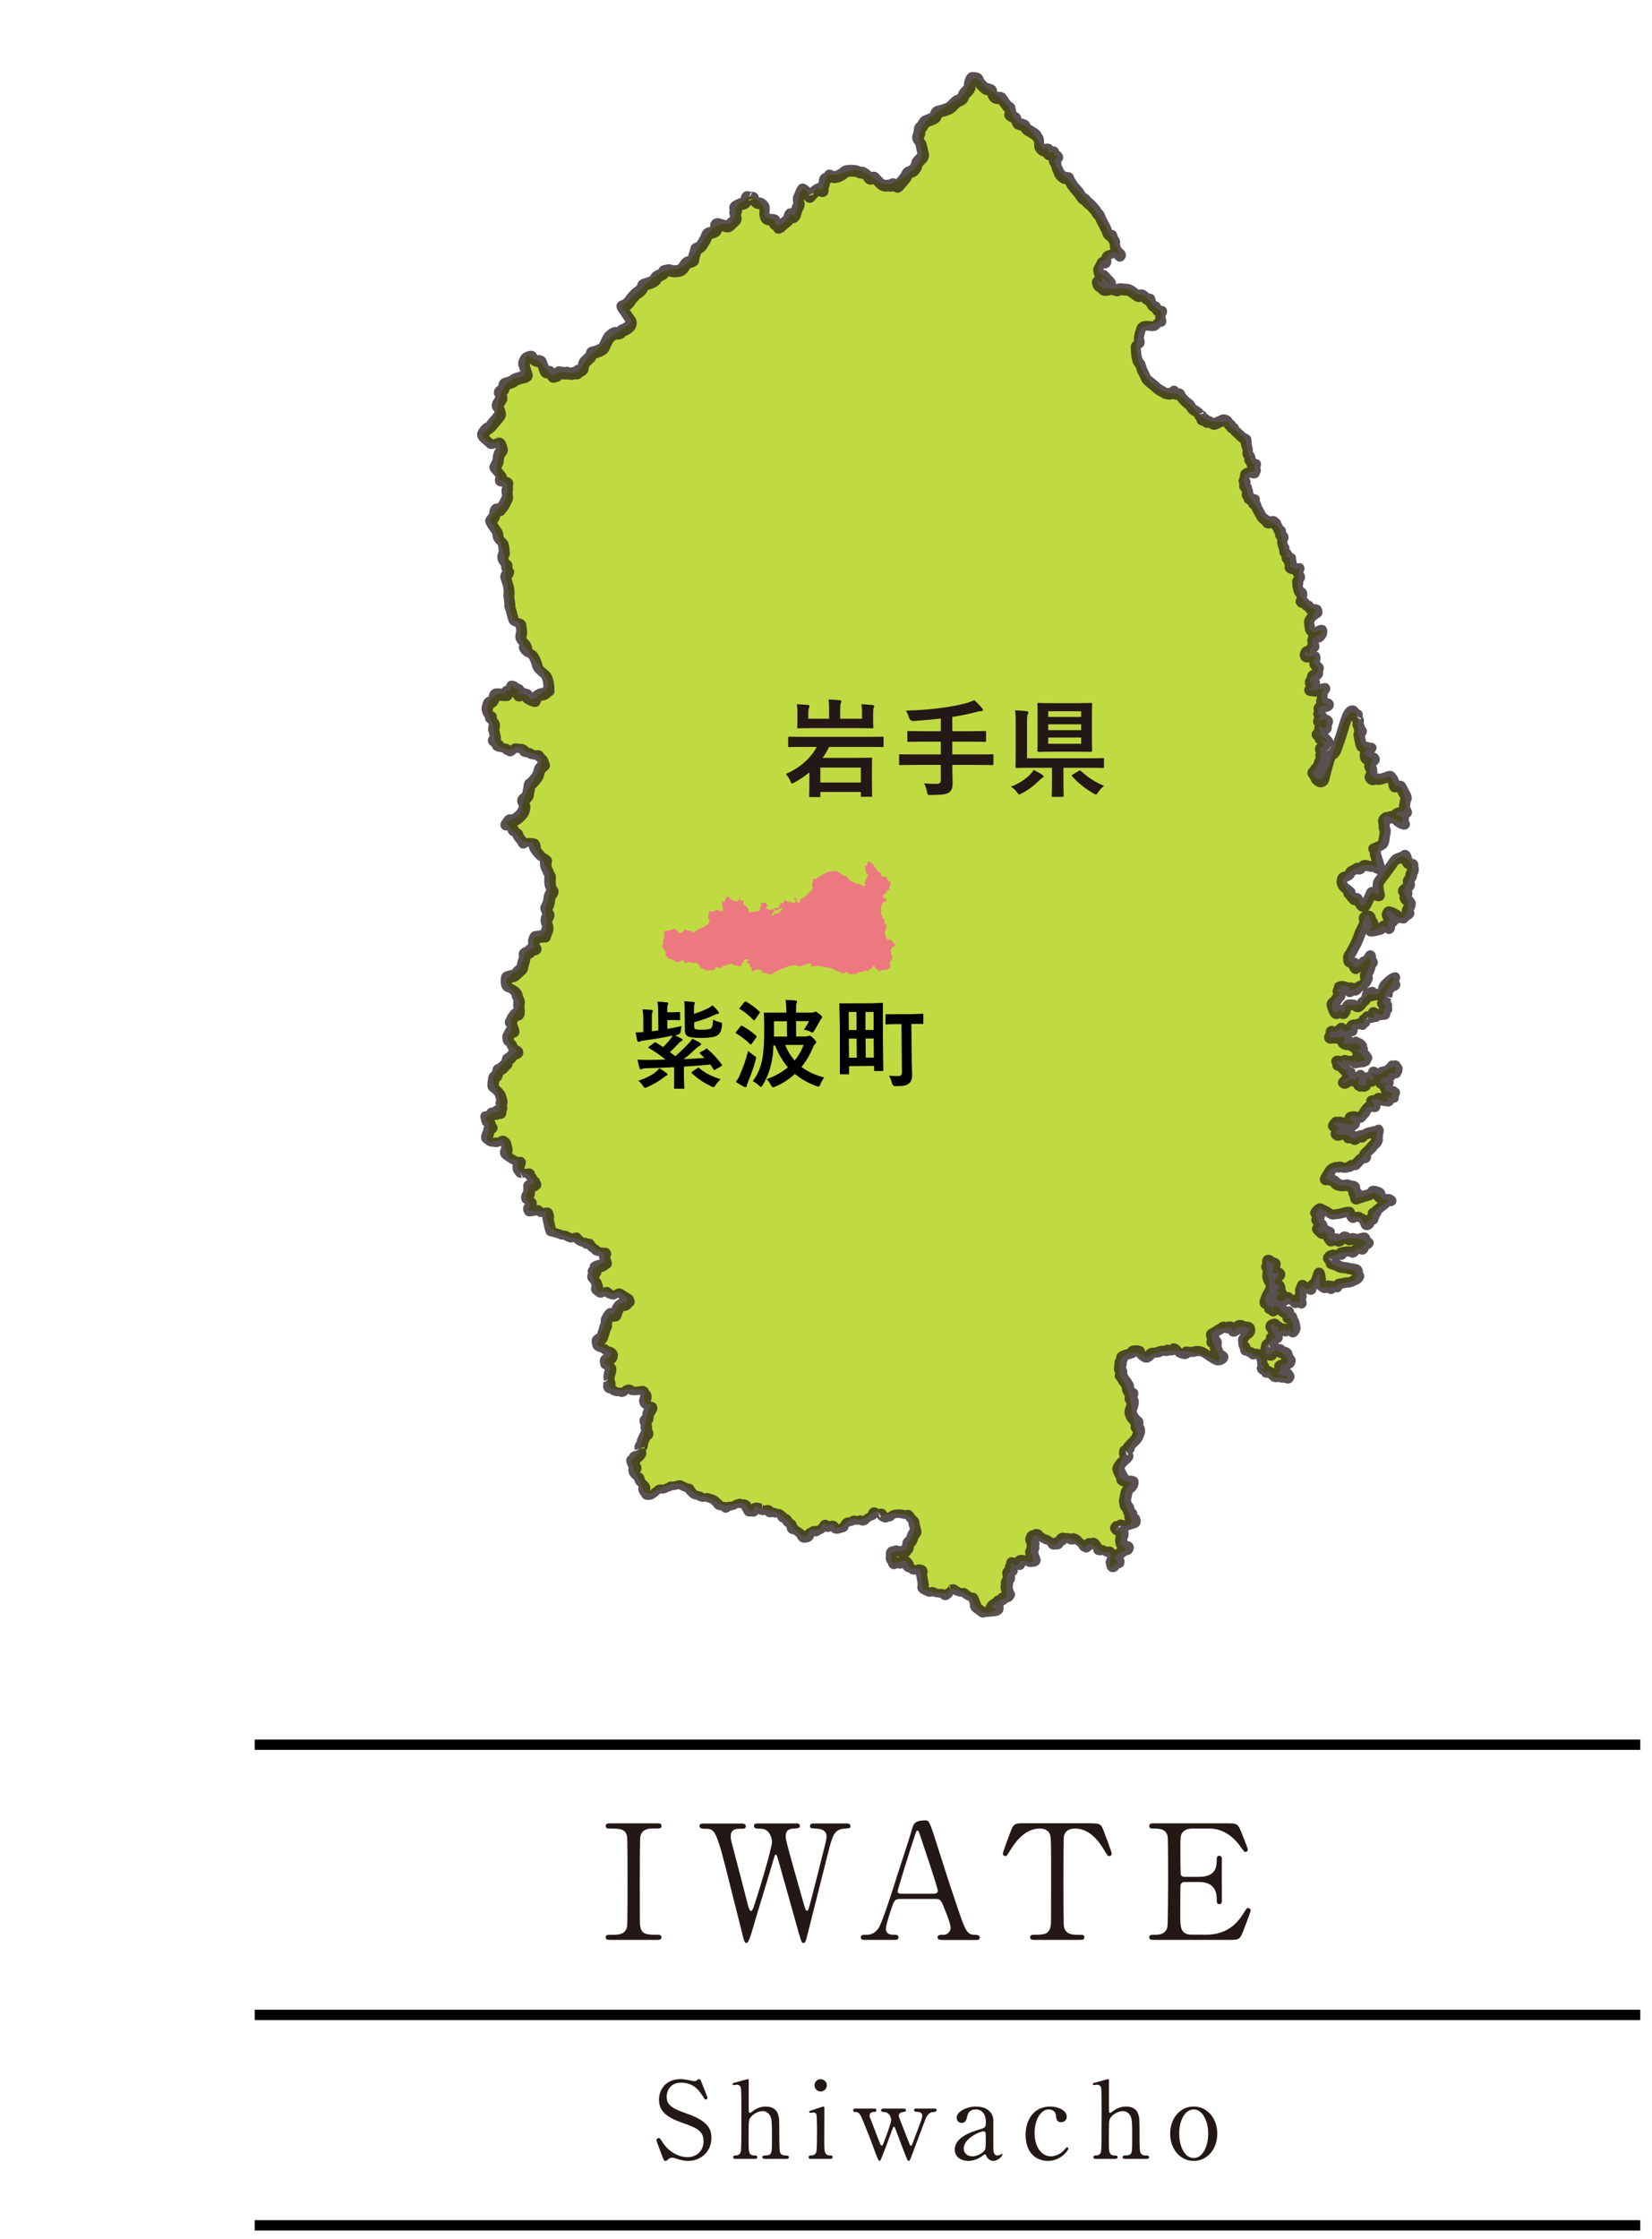
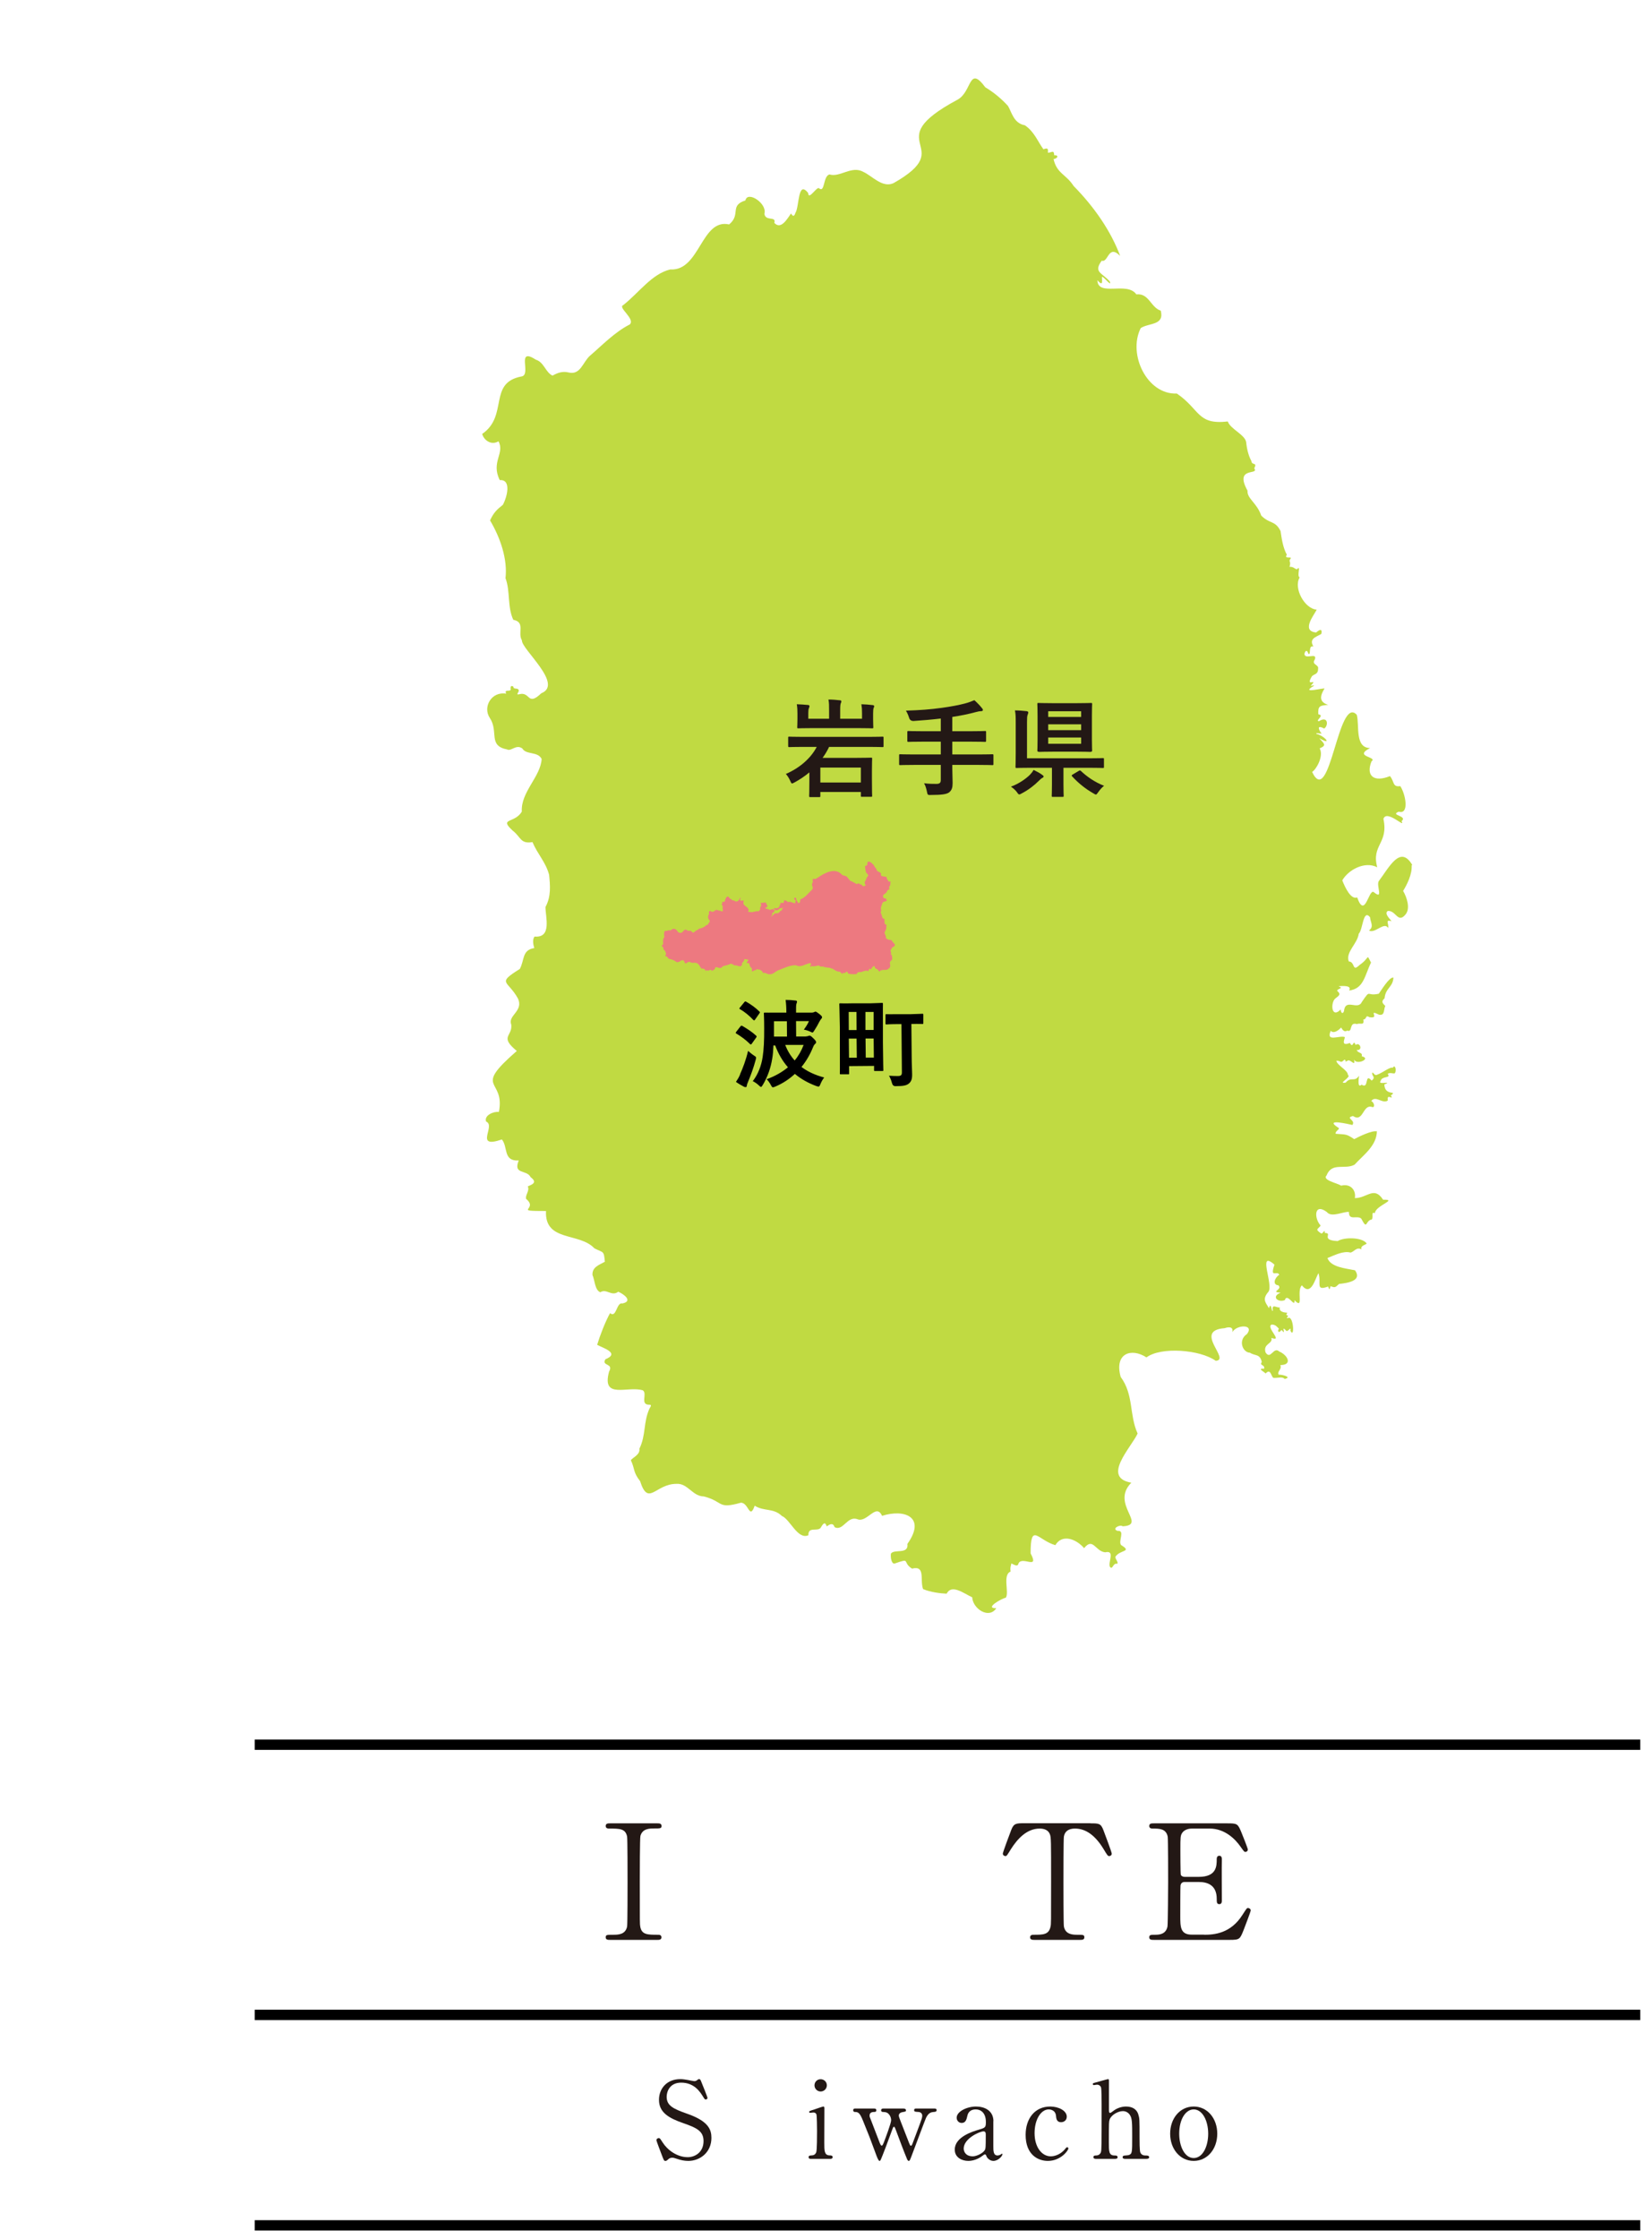
<svg xmlns="http://www.w3.org/2000/svg" id="text" width="155" height="210" viewBox="0 0 155 210">
  <defs>
    <style>
      .cls-1 {
        fill: #abcd03;
      }

      .cls-1, .cls-2 {
        opacity: .75;
      }

      .cls-1, .cls-2, .cls-3, .cls-4, .cls-5 {
        stroke-width: 0px;
      }

      .cls-2 {
        fill: #221714;
      }

      .cls-4 {
        fill: #231815;
      }

      .cls-5 {
        fill: #ed7980;
      }
    </style>
  </defs>
  <g>
    <rect class="cls-3" x="23.9" y="163.15" width="130" height=".97" />
    <rect class="cls-3" x="23.9" y="208.23" width="130" height=".97" />
    <rect class="cls-3" x="23.9" y="188.49" width="130" height=".97" />
    <g>
      <path class="cls-4" d="m57.25,181.94c-.2,0-.42,0-.42-.24s.12-.24.7-.24c.44,0,1.16,0,1.31-.78.04-.25.04-3.71.04-4.14,0-.62,0-4-.04-4.28-.15-.76-.69-.76-1.68-.76-.09,0-.33,0-.33-.24,0-.25.22-.25.43-.25h4.41c.18,0,.4,0,.4.25,0,.23-.13.23-.69.23-.45,0-1.09.01-1.29.69-.06.21-.06,3.58-.06,4.27,0,3.98,0,3.99.04,4.23.13.78.67.78,1.68.78.08,0,.31,0,.31.24s-.22.24-.4.24h-4.42Z" />
-       <path class="cls-4" d="m74.71,171.01c.09,0,.34,0,.34.25,0,.2-.18.21-.58.24-.24.01-.75.04-.75.72,0,.15.03.32.06.44.12.61,1.26,4.6,1.6,5.79.2.67.21.75.33.75.09,0,.13-.09.15-.15.12-.3,1.51-5.83,1.63-6.34.03-.14.06-.33.06-.48,0-.66-.7-.71-.92-.72-.57-.04-.63-.04-.63-.25s.2-.24.33-.24h3.06c.15,0,.4,0,.4.24,0,.21-.06.21-.61.25-.93.08-1.08.69-1.49,2.29-.54,2.16-1.42,5.61-1.96,7.77-.11.45-.17.66-.34.66s-.21-.11-.46-.99c-.27-.95-1.56-5.58-1.86-6.61-.18-.62-.2-.69-.29-.69-.08,0-.12.18-.18.38-.54,1.86-1.46,4.8-2,6.66-.18.63-.38,1.26-.57,1.26-.12,0-.22-.21-.27-.42-.17-.66-.99-3.92-1.17-4.65-1.4-5.65-1.47-5.65-2.45-5.65-.21,0-.51,0-.51-.27,0-.17.15-.22.32-.22h3.61c.11,0,.42,0,.42.25,0,.24-.17.24-.63.24-.39,0-.79.12-.79.69,0,.11,0,.26.09.6.23.84,1.29,4.96,1.53,5.89.01.04.13.53.29.53.09,0,.18-.21.21-.29.24-.62,1.75-5.5,1.75-6.2,0-.31-.15-.79-.48-1.05-.24-.18-.51-.18-.75-.18-.21,0-.46-.01-.46-.27,0-.22.25-.22.32-.22h3.64Z" />
-       <path class="cls-4" d="m88.33,181.94c-.17,0-.36-.04-.36-.24,0-.24.24-.24.6-.24.29,0,.62-.27.62-.66,0-.33-.39-1.37-.56-1.75-.33-.84-.38-.95-.87-.95h-3.25c-.55,0-.61.15-.85.83-.13.4-.54,1.6-.54,1.95,0,.58.48.58.84.58.18,0,.34.03.34.24,0,.24-.22.24-.34.24h-2.88c-.12,0-.31-.01-.31-.22,0-.26.17-.26.51-.26.4,0,.76-.09,1.14-.6.34-.46,1.46-3.99,1.79-5.05.2-.6,1.16-3.54,1.35-4.21.15-.53.24-.87,1.3-.87.18,0,.27.11.33.24.14.22.39,1,.5,1.35,1.05,3.25,1.14,3.62,2.08,6.39.86,2.55.96,2.76,1.82,2.76.19,0,.34.09.34.26,0,.22-.24.22-.34.22h-3.24Zm-.71-4.33c.17,0,.38-.08.38-.24,0-.31-1.42-4.48-1.69-5.29-.09-.26-.12-.39-.23-.39-.09,0-.1.04-.27.54-.42,1.21-1.59,5.03-1.59,5.16,0,.22.22.22.42.22h2.98Z" />
      <path class="cls-4" d="m102.3,171.01c.81,0,.99,0,1.24.67.12.33.77,2.03.77,2.17,0,.17-.15.23-.24.23-.12,0-.17-.06-.51-.63-.79-1.31-1.68-1.95-2.7-1.95-.58,0-.95.24-1.04.75-.04.27-.04,3.66-.04,4.29,0,.42,0,3.88.04,4.14.14.76.84.78,1.25.78.55,0,.67,0,.67.24s-.21.24-.45.24h-4.2c-.21,0-.44,0-.44-.24s.24-.24.33-.24c.89,0,1.44,0,1.59-.78.05-.24.05-.25.05-4.25,0-3.71,0-4.11-.11-4.39-.15-.41-.55-.54-.96-.54-1.2,0-2.08.95-2.7,1.93-.36.58-.39.65-.52.65-.11,0-.24-.09-.24-.23,0-.12.67-1.92.79-2.22.24-.63.48-.63,1.23-.63h6.18Z" />
      <path class="cls-4" d="m112.99,181.46c.95,0,2.49-.13,3.58-1.86.38-.58.41-.65.52-.65s.26.08.26.24c0,.08-.54,1.5-.63,1.73-.38.97-.39,1.02-1.36,1.02h-7.07c-.25,0-.46,0-.46-.24s.15-.24.57-.24c.36,0,1-.04,1.14-.78.04-.25.06-3.71.06-4.14,0-.6,0-4-.04-4.28-.15-.76-.79-.76-1.4-.76-.1,0-.33,0-.33-.24,0-.25.21-.25.46-.25h6.84c.93,0,1,.03,1.31.76.09.21.64,1.59.64,1.7,0,.12-.1.22-.24.22-.09,0-.12-.03-.46-.51-.46-.66-1.44-1.68-2.88-1.68h-1.67c-.58,0-.84.3-.9.39-.18.27-.18.41-.18,1.59,0,.2,0,2.24.04,2.36.09.18.32.19.36.19h1.32c1.69,0,1.69-1.02,1.69-1.68,0-.04,0-.3.24-.3.25,0,.24.25.24.38-.02.55,0,3.24,0,3.84,0,.08,0,.32-.24.32s-.24-.2-.24-.5c0-1.28-.85-1.58-1.69-1.58h-1.32c-.25,0-.36.15-.39.34-.02.12-.02,2.59-.02,2.82,0,1.05,0,1.78,1.08,1.78h1.16Z" />
    </g>
    <g>
      <path class="cls-4" d="m62.09,202.11c-.07-.18-.5-1.31-.5-1.37,0-.15.13-.21.22-.21.11,0,.13.05.37.42.44.69,1.34,1.37,2.35,1.37.67,0,1.48-.45,1.48-1.51,0-.91-.6-1.23-1.87-1.67-1.39-.48-2.31-1.01-2.31-2.2,0-1.04.72-1.94,2-1.94.2,0,.45.03.71.08.11.02.53.11.6.11.09,0,.16-.02.22-.06.14-.11.16-.13.23-.13.12,0,.15.09.25.35.07.16.54,1.34.54,1.4,0,.13-.11.16-.17.16-.08,0-.1-.03-.26-.29-.27-.43-.81-1.29-2.04-1.29-1.12,0-1.36.9-1.36,1.32,0,.83.6,1.13,1.91,1.59,2.02.7,2.29,1.5,2.29,2.27,0,1.35-1.06,2.16-2.17,2.16-.36,0-.71-.07-1.08-.2-.27-.09-.34-.1-.4-.1-.16,0-.29.04-.38.13-.17.15-.19.17-.29.17-.13,0-.15-.06-.34-.56Z" />
-       <path class="cls-4" d="m69.06,202.48c-.08,0-.27,0-.27-.16s.16-.16.25-.16c.34,0,.43-.25.45-.3.07-.2.07-.63.07-4.5,0-.3,0-1.42-.06-1.6-.03-.07-.13-.24-.38-.24-.04,0-.25.04-.29.04-.05,0-.1-.04-.1-.1,0-.07.06-.09.18-.12.14-.04,1.2-.34,1.25-.34.04,0,.09.03.09.11,0,.07,0,2.29,0,2.72,0,.21,0,.34.11.34.07,0,.35-.23.41-.27.15-.1.56-.33,1.08-.33.69,0,1.03.34,1.15.73.12.39.12.43.12,2.19,0,.3,0,1.2.07,1.38.02.06.13.29.45.29.19,0,.38,0,.38.17,0,.14-.18.15-.3.15h-1.92c-.09,0-.27,0-.27-.16,0-.06.04-.12.11-.14.06-.02.41-.03.48-.06.31-.12.31-.26.31-1.7,0-1.27,0-1.73-.21-2.05-.21-.33-.53-.37-.66-.37-.49,0-1.12.39-1.25.8-.06.19-.07.21-.07,2.12,0,.85,0,1.24.52,1.24.14,0,.3,0,.3.17,0,.15-.18.15-.29.15h-1.71Z" />
      <path class="cls-4" d="m76.1,202.48c-.09,0-.23,0-.23-.16,0-.15.12-.16.31-.17.13,0,.31-.06.4-.28.08-.17.08-1.63.08-1.99,0-.28-.01-1.44-.06-1.58-.05-.12-.16-.17-.28-.17-.05,0-.3.03-.31.03-.04,0-.09-.02-.09-.09s.05-.09.5-.23c.13-.04.75-.27.83-.27.1,0,.1.09.1.19,0,.45-.01,2.7-.01,3.21,0,.73,0,1.15.46,1.18.2,0,.32.02.32.17,0,.16-.17.16-.24.16h-1.78Zm.32-6.9c0-.32.26-.58.58-.57.32,0,.58.25.58.57s-.26.58-.58.58-.58-.26-.58-.58Z" />
      <path class="cls-4" d="m84.76,197.76c.11,0,.24.03.24.16,0,.11,0,.12-.35.18-.25.05-.32.21-.32.32,0,.05.02.1.04.18,0,.04.85,2.18.93,2.4.07.17.1.25.17.25s.13-.15.16-.24c.09-.22.57-1.53.68-1.81.17-.47.22-.59.22-.78,0-.13-.09-.33-.36-.34-.32-.02-.4-.02-.4-.17s.12-.15.19-.15h1.7c.07,0,.22,0,.22.15s-.15.16-.27.17c-.21.02-.47.04-.72.54-.05.08-1.09,2.88-1.28,3.37-.23.61-.25.68-.35.68-.09,0-.16-.17-.18-.23-.24-.57-.7-1.78-1.03-2.68-.1-.26-.11-.29-.18-.29-.04,0-.07.06-.09.09-.02.04-.58,1.57-.69,1.86-.47,1.22-.48,1.25-.57,1.25-.11,0-.26-.43-.32-.59-.61-1.65-.61-1.66-1.23-3.18-.31-.77-.46-.82-.77-.82-.11,0-.15-.09-.15-.16,0-.16.13-.16.19-.16h1.74c.1,0,.24,0,.24.16s-.12.16-.24.16c-.19,0-.39.08-.39.33,0,.05,0,.1.02.15.01.03.81,2.11.92,2.39.04.11.12.29.19.29.09,0,.15-.17.2-.29.15-.39.69-1.82.69-2.09,0-.16-.05-.33-.13-.46-.18-.28-.37-.31-.61-.32-.06,0-.2,0-.2-.16,0-.11.08-.16.2-.16h1.89Z" />
      <path class="cls-4" d="m93.2,198.93c0,.34,0,1.97,0,2.34,0,.47,0,.89.4.89.1,0,.26-.06.32-.11,0,0,.07-.06.08-.06.02,0,.05,0,.05.06,0,.18-.41.62-.84.62-.32,0-.58-.24-.66-.45-.02-.07-.05-.16-.14-.16-.06,0-.15.07-.24.14-.39.3-.88.47-1.32.47-.6,0-1.27-.32-1.27-1.06,0-1.19,1.68-1.7,2.26-1.87.6-.18.66-.2.66-.72,0-.86-.48-1.18-.94-1.18-.66,0-.77.47-.8.61-.07.3-.14.66-.53.66-.26,0-.47-.21-.47-.49,0-.59.97-1.05,1.81-1.05.79,0,1.62.36,1.64,1.36Zm-.78,2.68c.05-.12.07-.16.07-1.34,0-.2,0-.37-.21-.37-.36,0-1.86.67-1.86,1.61,0,.27.17.73.86.73.34,0,1-.3,1.14-.63Z" />
      <path class="cls-4" d="m98.31,202.67c-.93,0-2.08-.59-2.08-2.44,0-1.54.87-2.66,2.31-2.66.8,0,1.55.4,1.55.95,0,.34-.26.52-.54.52-.41,0-.45-.35-.47-.6-.06-.6-.63-.6-.68-.6-.72,0-1.33.92-1.33,2.23s.68,2.17,1.52,2.17c.48,0,1.01-.27,1.34-.68.09-.12.13-.17.21-.17.04,0,.1.03.1.12,0,.16-.69,1.16-1.93,1.16Z" />
      <path class="cls-4" d="m102.86,202.48c-.08,0-.27,0-.27-.16s.16-.16.25-.16c.34,0,.43-.25.45-.3.07-.2.07-.63.07-4.5,0-.3,0-1.42-.06-1.6-.03-.07-.13-.24-.38-.24-.04,0-.25.04-.29.04-.05,0-.1-.04-.1-.1,0-.07.06-.09.18-.12.14-.04,1.2-.34,1.25-.34.04,0,.09.03.09.11,0,.07,0,2.29,0,2.72,0,.21,0,.34.11.34.07,0,.35-.23.41-.27.15-.1.56-.33,1.08-.33.69,0,1.03.34,1.15.73.12.39.12.43.12,2.19,0,.3,0,1.2.07,1.38.02.06.13.29.45.29.19,0,.38,0,.38.17,0,.14-.18.15-.3.15h-1.92c-.09,0-.27,0-.27-.16,0-.06.04-.12.11-.14.06-.02.41-.03.48-.06.31-.12.31-.26.31-1.7,0-1.27,0-1.73-.21-2.05-.21-.33-.53-.37-.66-.37-.49,0-1.12.39-1.25.8-.06.19-.07.21-.07,2.12,0,.85,0,1.24.52,1.24.14,0,.3,0,.3.17,0,.15-.18.15-.29.15h-1.71Z" />
      <path class="cls-4" d="m112,197.57c1.28,0,2.21,1.11,2.21,2.55s-.93,2.55-2.21,2.55-2.21-1.12-2.21-2.55.91-2.55,2.21-2.55Zm0,4.83c.84,0,1.36-1.08,1.36-2.28s-.53-2.28-1.36-2.28c-.76,0-1.36.93-1.36,2.28,0,1.18.51,2.28,1.36,2.28Z" />
    </g>
  </g>
  <path class="cls-1" d="m132.51,81.13c-1.13-1.93-2.17.22-3.14,1.5-.28.4.5,1.85-.49,1.03-.47-.26-.81,2.58-1.54.51-.58.23-1.12-.89-1.4-1.6.55-.97,2.09-1.84,3.28-1.23-.57-2.11,1.08-2.22.58-4.54.31-.92,2.13.96,1.7.22.62-.52-1.15-.55-.26-.89,1.02.29.63-1.69.14-2.4-.76.11-.53-.44-.97-.94-1.4.58-2.3.07-1.73-1.38.62-.44-1.75-.42-.13-1.25-1.46-.02-.98-2.13-1.25-3.12-1.76-1.9-2.51,8.88-4.19,5.36.36-.2,1.12-1.47.71-2.21.7-.3.4-.44-.04-.96,1.28.75.53-.22-.27-.4-.09-.14.36,0,.5-.03-.16-.14-.62-.93.23-.47.41-.25.39-1.25-.5-.68-.37-.09.6-.54-.05-.66-.04-.78.13-.82.93-.88-.72-.22-.89-.67-.35-1.52.08-.14-2.37.55-1.02-.25.17-.11-.17-.03-.28,0,.79-.89-.54.24.1-.88.17-.26.61-.16.6-.74.1-.4-.65-.36-.31-.86.27-.72-.91.04-.97-.51,0-.14.2-.59.38-.02.26.12-.04-.86.46-.69-.43-.74.22-.88.74-1.18.1-.38-.03-.54-.48-.14-1.46-.13-.15-1.69.05-2.14-1.15-.09-2.19-2.03-1.6-3.02-.3-.15.18-1.24-.26-.76-.29-.1-.31-.25-.69-.24.19-.6-.16-.42.12-.8.08-.18-.67.09-.37-.33-.37-.67-.49-1.54-.59-2.22-.52-1.03-.98-.63-1.81-1.45-.42-1.21-1.35-1.6-1.29-2.34-1.28-2.3,1.14-1.42.63-2.09.32-.63-.23-.23-.27-.7-.26-.46-.42-1.1-.48-1.71-.06-.74-1.5-1.27-1.73-1.99-2.89.33-2.57-1.1-4.78-2.62-2.78.13-4.63-3.67-3.39-6.14.77-.5,2.24-.23,1.88-1.63-.96-.32-1.1-1.66-2.29-1.53-.87-1.25-3.6.26-3.66-1.33.63.71.39-.09.44-.32.16-.03.96,1.03.72.43-.73-.82-1.55-.85-.75-1.94.63.22.59-1.58,1.73-.45-.87-2.32-2.41-4.57-4.37-6.56-.71-1.11-1.57-1.15-1.88-2.52.37-.04.55-.38.06-.36-.03-.52-.18-.27-.59-.23,0-.26.09-.53-.42-.33-.56-.77-.85-1.64-1.74-2.25-1.07-.19-1.24-1.26-1.59-1.82-.63-.69-1.36-1.29-2.12-1.74-1.58-2.13-1.23.41-2.61,1.16-7.64,4.09.24,4.29-6.01,7.83-1.05.47-2-.69-2.83-1.06-1.09-.62-2.2.55-3.18.24-.61.18-.41,1.76-.97,1.3-.19-.22-.99,1.18-1.02.45-.99-1.28-.82,1.27-1.2,1.86-.09.28-.21.41-.41.05-.36.51-.95,1.57-1.57.88.21-.66-.83-.11-.93-.85.29-.96-1.59-2.2-1.78-1.25-1.53.48-.39,1.32-1.53,2.25-2.62-.59-2.74,4.4-5.52,4.22-1.74.42-2.94,2.19-4.42,3.35-.53.22,1.16,1.29.62,1.81-1.41.71-2.62,1.98-3.72,2.92-.69.59-.89,1.87-2.04,1.58-.54-.13-1.01.03-1.49.3-.66-.31-.8-1.26-1.55-1.49-1.94-1.25-.37,1.44-1.37,1.57-3.15.6-1.19,3.68-3.68,5.39.19.64.89,1.08,1.53.69.62,1.12-.73,1.93.12,3.64,1.13-.09.68,1.62.29,2.32-.54.42-.87.73-1.2,1.46,1,1.68,1.65,3.69,1.45,5.42.46,1.2.16,2.68.73,3.9,1.16.23.38,1.21.81,1.93-.05.82,3.94,4.12,1.82,4.96-1.34,1.28-1-.21-2.1.1-.4.08.17-.3-.08-.47-.06-.12-.47,0-.43-.23-.19-.18-.33-.04-.26.27-.09.2-.66-.06-.42.37-1.39-.24-2.23,1.25-1.54,2.28.85,1.28-.2,2.6,1.62,2.95.39.21.84-.52,1.43-.09.36.62,1.44.25,1.81.98-.09,1.67-1.97,3.1-1.86,4.94-.67,1.14-2.19.56-.85,1.79.78.6.7,1.26,1.85,1.07.48,1.14,1.23,1.85,1.56,3.06.1,1.02.2,2.03-.34,3.03,0,.94.62,2.91-1.02,2.77-.25.3-.1.84-.03,1.08-1.17.18-.9,1.12-1.36,1.96-2.21,1.38-1.13,1.05-.19,2.74.6,1.2-.97,1.62-.61,2.47.13,1.14-1.15,1.1.52,2.48-4.25,3.69-1.06,2.5-1.68,5.72-.49-.07-1.41.32-1.2.9.96.38-1.18,2.59,1.48,1.68.59.7.09,2.06,1.58,1.97-.55,1.36.75.82,1.12,1.57.66.49.17.67-.27.86.2.42-.27.82-.15,1.18,1.21,1.01-1.35,1.13,1.86,1.13-.14,2.92,3.13,1.98,4.54,3.5.85.44.89.18.98,1.26-.66.35-1.19.54-1.16,1.24.21.45.22,1.44.74,1.62.57-.38,1.05.43,1.68-.05.62.27,1.36.9.39,1.1-.57-.14-.54,1.4-1.16.91-.46.82-.97,2.16-1.21,2.97.57.31,2.17.78.77,1.36-.39.66.8.33.35,1.15-.73,2.66,1.74,1.31,3.17,1.76.45.32-.31,1.37.62,1.35.25,0,.09.21.01.34-.61,1.31-.32,2.49-.96,3.79.09.54-.59.8-.8,1.07.4.84.18,1.08.87,1.97.78,2.43,1.43.24,3.42.25,1.05-.07,1.49,1.17,2.56,1.18,1.89.49,1.24,1.22,3.47.59.74-.02.81,1.66,1.3.28.89.56,1.75.19,2.55.96.78.32,1.48,2.26,2.49,1.81-.03-.83.8-.33,1.14-.68.24-.42.42-.65.58-.15.27-.19.58-.39.74.07.81.42,1.19-1.11,2.15-.74.9.35,1.75-1.56,2.3-.32,2.15-.68,4.15.14,2.38,2.63.13,1.04-1.25.44-1.55.92-.05.41.08,1,.36.92,1.58-.55.65-.14,1.62.48,1.3-.32.72,1.05,1.04,1.92.72.3,1.66.41,2.21.43.48-.94,1.64,0,2.4.34.05,1.07,1.57,2.08,2.26,1.02-1.17.04.51-.92.89-.98.34-.46-.33-2.16.45-2.45-.05-.38,0-.4.07-.76.12.01.6.4.67,0,.33-.75,1.99.66,1.14-.95,0-2.97.67-1.24,2.32-.77.63-1.07,1.94-.6,2.7.28.84-1.05,1.04.29,1.97.39.98-.22.25.91.45,1.36.26.34.28-.39.66-.28.22-.08-.22-.51-.14-.67.44-.67,1.61-.43.53-1.09-.3-.35.41-1.4-.33-1.33-.6-.19.22-.64.48-.43,2.34-.12-1.18-2.09.81-4.09-2.8-.48-.06-3.24.59-4.61-.8-1.76-.35-3.63-1.59-5.31-.62-2.23,1.01-2.75,2.42-1.83,1.36-1.02,5.03-.73,6.5.32,1.45-.09-2.17-2.84.83-3.06.39-.13.84-.16.73.38.35-.71,2.1-.79,1.37.17-.86.56-.42,1.73.28,1.75.47.32.95.08,1.11.88-.26.35.31.21.22.62-.71-.05,0,.28.14.45.48-.53.51.29.73.41.46.03.82-.15,1.06.1.74-.16-.23-.42-.57-.4-.16-.34.34-.5.16-.9,1.2-.01.66-.96-.1-1.27-.55-.51-.8.84-1.29.08-.25-.85.72-.78.55-1.36,1.17.42-.57-1.03.03-1.25.32.01.42.12.68.39-.16.18-.05.49.21.15.06-.14.36.53.21-.12.03-.1.2.09.26.16.15.16.49-.5.4,0,.41.83.3-1.55-.26-1.18-.16.02,0-.11.04-.22-.13-.13-.26.04-.08-.29-.2-.01-.82-.06-.7-.51-.24.11-.78-.41-.65.29-.11.34-.15-.94-.37-.2-.22-.45-.71-.78-.06-1.53.54-.61-1.08-4.01.58-2.56-.46,1.36.25.49.45.95-.42.26-.68.94-.08.99.42.41-.82.62.21.69-.91.36-.26.95.39.7.23-.76.99.84.9,0,.94.97.16-.88.7-1.39.87,1.09,1.24-.63,1.56-1.14.3.9-.34,1.71.91,1.25.14.49.16.13.22-.03.43.15.42.14.8-.21.84-.09,2.19-.3,1.5-1.28-.91-.19-2.28-.29-2.59-1.15.6-.23,1.49-.71,2.17-.51.35-.09.56-.56,1.03-.3-.17-.38.56-.47.47-.57-.42-.58-2.11-.59-2.71-.21-1.7-.09-.39-.77-1.21-.76,0-.49-.17.16-.36.03-.64-.42-.21-.4-.03-.73-.62-.66-.63-2.16.58-1.27.43.57,1.61-.08,2.08,0-.03.86.77.28,1.15.62.61,1.16.35.18,1,.08.16-.29-.11-.74.28-.59.05-.72,2.22-1.29.77-1.26-.85-1.31-1.48-.15-2.65-.15.13-.64-.31-1.4-1.28-1.17-.4-.25-1.81-.52-1.37-.96.5-1.28,1.72-.5,2.63-1.01.8-.89,2.1-1.77,2.09-3.18,0,0-.01.02-.03.06-.42-.1-1.62.47-2.1.73-.74-.51-.8-.43-1.73-.5-.1-.27.52-.46.21-.59-1.36-.89,1.07-.3,1.35-.24.35-.47-.74-.65.06-.84.97.65.91-1.13,1.77-.85.34.12.22-.45-.06-.55.41-.58,1.07.31,1.56-.06-.15-.74.62.07.28-.47.68-.5-.58.1-.61-1.03.88-.37-.7.08-.35-.32.1-.51,1.03-.23.66-.67.19-.16.47-.02.65-.05.21-.16.08-.94-.18-.52-.24-.12-.91.45-1.42.63-.25.15-.31-.09-.48-.2-.13.34.38.41-.07.77-.7-.8-.22.86-.94.38-.41.36-.28-.51-.24-.84-.45.66-.74.03-1.26.65-.83.13.6-.53.21-.72,0-.45-.98-.87-1.09-1.33.42-.05.39.3.75-.1.31.05-.14.33.38.06.27-.03.68.62.54-.08.22.57,1.66-.09.72-.3.09-.41-.31-.24-.48-.59.62.08.31-.81-.1-.47-.22-.64-.22.42-.53-.19-.75.28-.59-.13-.47-.55-.49-.2-1.82.52-1.33-.59.27.28.68,0,.98-.31.09.15.25.48.57.29.54.22.13-.85.91-.61.28-.15.72.19.6-.43.35-.02.17-.48.56-.22,1.09.18-.24-.79.92-.23.57.1.4-.5.58-.82-.17-.2-.47-.36-.07-.72.09-.98.8-1.05.83-1.95-.41-.04-1.16,1.24-1.37,1.52-1.22.28-.71-.51-1.59.77-.38.84-1.55-.4-1.68.87-.13.34-.3.11-.3-.16-.92.92-.97-.7-.49-1.05.22-.19.59-.34.17-.68-.12-.22.7-.23.11-.45.52-.05,1.27-.06.99.4,1.39-.16,1.46-1.41,2.06-2.62-.47-.88-.07-.46-1.08.23-.72.7-.38-.29-1.01-.34-.31-.89.8-1.62.94-2.6.4-.39.39-2.36,1.06-1.54.02.45.4.87-.1,1.24.55.33,1.43-.86,1.79-.24.12-.3-.33-.84.3-.63.06-.06-.74-.69-.33-.96.76-.08.93,1.18,1.64.36.53-.57.13-1.69-.2-2.24.37-.6.86-1.56.8-2.41Z" />
  <g>
    <path class="cls-4" d="m75.31,70.05c-.89,0-1.19.02-1.25.02-.1,0-.11-.01-.11-.12v-.75c0-.1,0-.11.11-.11.06,0,.36.02,1.25.02h6.24c.89,0,1.19-.02,1.24-.02.1,0,.11,0,.11.11v.75c0,.11,0,.12-.11.12-.05,0-.35-.02-1.24-.02h-3.76c-.17.37-.38.71-.61,1.03h3.13c.9,0,1.36-.02,1.42-.02.09,0,.1.01.1.11,0,.06-.02.33-.02,1.13v.8c0,1.22.02,1.46.02,1.53,0,.09,0,.1-.1.1h-.86c-.09,0-.1,0-.1-.1v-.35h-3.8v.37c0,.1,0,.11-.11.11h-.83c-.1,0-.11-.01-.11-.11,0-.05.02-.33.02-1.52v-.69c-.43.36-.89.67-1.39.94-.12.06-.18.1-.23.1-.07,0-.1-.07-.18-.25-.12-.27-.28-.51-.41-.64,1.28-.55,2.35-1.47,2.9-2.54h-1.32Zm5.57-3.17c0-.33-.01-.51-.06-.83.38.01.75.04,1.06.08.09,0,.14.05.14.12,0,.06-.03.1-.06.17-.02.08-.04.21-.04.5v.51c0,.48.02.71.02.77,0,.1,0,.11-.12.11-.05,0-.4-.02-1.37-.02h-4.16c-.97,0-1.32.02-1.38.02-.1,0-.11,0-.11-.11,0-.07.02-.29.02-.77v-.51c0-.36-.01-.54-.06-.87.36.01.73.04,1.06.07.08,0,.13.05.13.12,0,.08-.04.12-.06.2-.03.07-.05.2-.05.42v.55h1.95v-.74c0-.5,0-.75-.06-1.06.35,0,.76.03,1.08.07.08,0,.13.05.13.1,0,.08-.04.13-.06.2-.03.09-.05.21-.05.68v.75h2.05v-.53Zm-3.91,5.11v1.4h3.8v-1.4h-3.8Z" />
    <path class="cls-4" d="m85.73,71.74c-.89,0-1.2.02-1.26.02-.1,0-.11-.01-.11-.11v-.8c0-.1.01-.11.11-.11.06,0,.37.02,1.26.02h2.54v-1.2h-1.66c-.98,0-1.31.02-1.37.02-.1,0-.11-.01-.11-.12v-.8c0-.09.01-.1.11-.1.06,0,.39.02,1.37.02h1.66v-1.19c-.84.1-1.68.17-2.56.23q-.32,0-.41-.29c-.08-.26-.19-.5-.3-.68,1.28-.04,2.27-.11,3.35-.26.95-.13,1.64-.27,2.18-.41.35-.09.63-.2.89-.31.27.24.53.51.71.74.06.07.09.11.09.19,0,.05-.06.1-.17.1-.13,0-.25.02-.47.08-.7.19-1.43.34-2.23.46v1.34h1.7c.97,0,1.3-.02,1.36-.02.1,0,.11,0,.11.1v.8c0,.11-.01.12-.11.12-.06,0-.39-.02-1.36-.02h-1.7v1.2h2.49c.89,0,1.2-.02,1.26-.02.1,0,.11.01.11.11v.8c0,.1,0,.11-.11.11-.06,0-.37-.02-1.26-.02h-2.49v.33c0,.47.03.93.03,1.36s-.07.67-.32.88c-.23.18-.69.25-1.71.25-.3.01-.32.01-.38-.31-.06-.3-.15-.59-.27-.79.46.06.83.06,1.15.06.34,0,.42-.12.42-.37v-1.41h-2.54Z" />
    <path class="cls-4" d="m97.77,72.66c.11.08.15.12.15.16,0,.06-.06.12-.14.15-.08.04-.21.16-.32.27-.41.41-.94.83-1.59,1.17-.11.06-.18.1-.23.1-.08,0-.13-.07-.23-.22-.17-.22-.35-.37-.56-.51.77-.28,1.41-.75,1.76-1.09.16-.17.24-.26.37-.48.33.16.57.29.79.45Zm-2.47-4.91c0-.48,0-.74-.07-1.12.37,0,.74.03,1.09.07.1,0,.16.07.16.13s-.03.12-.06.21c-.05.13-.06.27-.06.69v3.39h5.8c.93,0,1.25-.02,1.31-.02.1,0,.11,0,.11.11v.71c0,.1,0,.11-.11.11-.06,0-.38-.02-1.31-.02h-2.38v1.54c0,.74.02,1.02.02,1.08,0,.1,0,.11-.11.11h-.91c-.09,0-.1-.01-.1-.11,0-.07.02-.34.02-1.08v-1.54h-1.98c-.94,0-1.27.02-1.33.02-.1,0-.11-.01-.11-.11,0-.07.02-.45.02-1.28v-2.89Zm5.76-1.8c.91,0,1.23-.02,1.29-.02.11,0,.12,0,.12.11,0,.06-.02.38-.02,1.08v2.21c0,.7.02,1.01.02,1.08,0,.1-.11.11-.22.11-.06,0-.28-.02-1.19-.02h-2.23c-.91,0-1.22.02-1.29.02-.1,0-.21-.01-.21-.11,0-.07.02-.38.02-1.08v-2.21c0-.7-.02-1.01-.02-1.08,0-.1,0-.11.11-.11.07,0,.38.02,1.29.02h2.33Zm-2.71,1.29h3.09v-.53h-3.09v.53Zm3.09,1.24v-.55h-3.09v.55h3.09Zm0,.69h-3.09v.59h3.09v-.59Zm-.24,3.14c.06-.04.09-.05.12-.05s.06.01.1.05c.56.53,1.28,1.04,2.17,1.39-.18.14-.36.33-.55.6-.11.15-.15.22-.22.22-.05,0-.12-.04-.23-.11-.81-.46-1.46-1.01-2-1.6-.07-.07-.05-.1.06-.17l.55-.33Z" />
  </g>
-   <path class="cls-2" d="m92.27,151.72c-.12,0-.34-.04-.56-.26-.06-.05-.2-.15-.35-.25-.12-.08-.33-.25-.36-.62,0-.06,0-.11,0-.16-.04-.09-.08-.17-.1-.28-.05-.02-.1-.04-.13-.05-.21-.08-.42-.25-.54-.35-.06,0-.14,0-.18-.01-.03,0-.13,0-.35-.1-.04,0-.11-.04-.21-.1-.03.02-.06.03-.09.04-.04.1-.1.2-.23.28,0,0-.02.01-.03.02-.01.01-.03.03-.04.04-.1.09-.25.17-.42.16-.23,0-.39-.15-.46-.23-.07,0-.15,0-.22-.04-.16.02-.36-.05-.52-.11-.17.09-.4.08-.61-.03,0,0-.38-.18-.48-.25-.27-.16-.34-.44-.32-.63.02-.13.03-.29.02-.33-.01-.04-.04-.21-.07-.36-.02-.1-.03-.18-.04-.22-.02-.07-.03-.14-.05-.21-.28.05-.51-.03-.66-.19-.25-.04-.47-.19-.58-.4-.19.07-.36.04-.5,0-.12.08-.26.11-.4.09-.2-.03-.41-.23-.46-.42,0-.02-.01-.07-.03-.1-.06-.06-.15-.23-.18-.34-.02-.08-.02-.13-.01-.34,0-.1,0-.21,0-.25-.01-.24.12-.48.33-.61.08-.05.19-.08.29-.08.12-.07.28-.11.4-.09.03,0,.05.01.08.02.08.01.21.03.32.06.04-.04.09-.09.13-.14,0-.03,0-.06,0-.09,0-.33.21-.52.31-.61.04-.04.06-.06.08-.08.01-.03.07-.18.08-.24.03-.12.1-.24.23-.44-.01-.06-.02-.11-.02-.16-.03-.04-.07-.15-.08-.2,0-.02-.02-.11-.03-.21,0-.02,0-.04,0-.06-.09-.07-.18-.15-.23-.27-.01-.02-.03-.04-.05-.06-.07,0-.14,0-.21-.02-.16-.04-.29-.07-.43-.07-.19,0-.26,0-.34.04,0,0,0,0,0,0-.14.19-.33.26-.39.27-.05.01-.08.02-.14.02,0,0-.02,0-.03,0-.03.02-.06.04-.08.05-.32.14-.61-.04-.77-.14-.12-.07-.2-.17-.25-.27-.02,0-.04,0-.06,0-.11.16-.31.23-.44.27-.12.05-.24.14-.27.18-.07.13-.28.26-.53.29-.18.02-.32-.03-.42-.09-.14.03-.28.01-.39,0-.12.08-.25.11-.33.13-.05.01-.12.03-.19.04h0s-.05.07-.07.1c-.01.16-.2.44-.61.48,0,0-.2.08-.37.1-.29.04-.52-.05-.66-.24-.06.04-.12.06-.17.07-.11.03-.26,0-.38-.03,0,.01-.02.02-.03.03-.13.14-.27.2-.38.22-.01.02-.03.03-.05.05-.12.11-.35.18-.51.15-.03,0-.05-.01-.07-.02-.05.42-.48.62-.91.62h-.01c-.38,0-.62-.28-.69-.54,0,.04-.03-.02-.05-.04-.04-.04-.2-.15-.31-.22-.22,0-.43-.13-.53-.32-.04-.07-.06-.16-.06-.25-.03-.04-.05-.08-.07-.13-.02,0-.04-.02-.06-.04-.17-.1-.26-.24-.31-.37-.07,0-.14-.03-.21-.07-.11-.07-.23-.27-.27-.4h0c-.11.03-.25.04-.42-.03-.1.03-.25.05-.4,0-.14-.04-.24-.12-.3-.21-.18.05-.34.02-.41,0-.07-.01-.16-.04-.24-.08-.03.06-.07.12-.12.15-.14.11-.32.13-.49.09h-.19c-.09.02-.18,0-.27-.05-.08-.04-.26-.17-.32-.39,0,0,0,0,0-.01-.1-.11-.15-.23-.17-.32-.09,0-.19,0-.29-.04-.04.01-.06.02-.08.03-.11.07-.22.13-.37.17-.12.03-.22.04-.29.04-.01.01-.02.02-.04.04-.12.12-.35.21-.52.17-.11-.02-.22-.1-.29-.2-.11,0-.25-.03-.4-.09-.22-.09-.32-.25-.37-.35-.09-.06-.18-.13-.25-.23-.02,0-.04-.02-.06-.02-.02,0-.12-.05-.13-.07-.04.02-.17,0-.3-.09-.24.1-.59,0-.8-.15-.03,0-.07-.01-.11-.02l-.14-.03c-.29-.06-.63-.4-.82-.68-.04-.01-.09-.03-.15-.05-.01,0-.29-.13-.48-.22h-.02s-.35.09-.6.1c-.12.08-.25.12-.38.15-.11.06-.21.12-.32.14-.16.04-.28.03-.37,0-.07.06-.14.1-.19.14-.03.02-.11.16-.55.4-.09.05-.19.06-.29.06-.29.06-.56-.03-.71-.22-.03-.04-.05-.09-.07-.14-.13-.12-.19-.27-.24-.38-.08-.2-.06-.38-.02-.5-.03-.02-.05-.05-.07-.06-.14-.08-.27-.29-.37-.6,0,0,0,0,0,0-.16-.1-.28-.24-.36-.35-.1-.14-.13-.29-.15-.39-.04-.16-.02-.29.02-.4-.05-.06-.1-.12-.12-.2,0,0-.08-.27-.1-.32-.03-.1-.06-.39.25-.58.05-.16.17-.31.46-.42,0,0,.05-.04.09-.08-.04-.17-.09-.39.06-.65.04-.07.08-.12.12-.15,0,0,0-.02,0-.03,0-.08,0-.16.04-.23,0,0,.24-.57.33-.71.01-.03.03-.05.05-.07-.06-.12-.12-.29-.05-.5-.11-.18-.14-.36-.11-.54.03-.17.13-.31.27-.42-.03-.2.04-.39.15-.59-.13-.07-.25-.16-.33-.29-.15-.22-.18-.49-.08-.75.03-.08.05-.15.06-.2-.02-.02-.04-.05-.06-.07-.29.04-.79.08-1-.05-.01,0-.04-.03-.07-.05-.09.1-.25.23-.45.28-.17.04-.35.02-.5-.07.02.02-.01.02-.05.02-.08,0-.16,0-.22-.02-.18-.03-.38-.11-.53-.24-.14,0-.28-.07-.39-.17-.17-.15-.25-.36-.22-.58,0-.12,0-.29.08-.45-.09-.27-.06-.65.06-1.01,0-.01,0-.03.01-.04-.16-.06-.39-.18-.42-.46-.12-.45.02-.7.18-.84.03-.03.07-.06.11-.08.02-.01.04-.02.06-.03-.1-.03-.21-.09-.29-.19-.23-.04-.62-.16-.76-.5,0,0-.23-.56-.02-.91.08-.14.22-.23.42-.34,0,0,0,0,0,0,.02-.09.06-.21.11-.34.04-.11.08-.22.09-.28,0-.12.07-.25.14-.38,0-.18-.01-.34.04-.5,0,0,.32-.75.69-.88.09-.03.18-.04.28-.02.09-.26.23-.47.39-.62.07-.06.2-.18.37-.26-.05-.03-.1-.06-.15-.09h-.01c-.09.06-.17.11-.27.14-.28.08-.72-.11-.83-.18-.04-.03-.09-.06-.12-.09-.04.02-.07.04-.1.05-.41.19-.71-.06-.92-.25-.12-.09-.41-.31-.22-.78,0-.02-.02-.06-.03-.08-.03-.08-.05-.15-.06-.19,0,0-.09-.08-.14-.14-.11-.13-.28-.39-.12-.75,0-.04,0-.08-.01-.11-.03-.14,0-.31.09-.42.02-.03.05-.06.09-.08-.05-.46.52-.6.91-.7,0,0,.01,0,.02-.01l-.08-.32c-.2-.03-.39-.08-.46-.12-.11-.06-.18-.15-.22-.21l-.14-.09c-.09-.05-.2-.15-.3-.27-.06,0-.11,0-.16-.01-.13-.04-.22-.11-.29-.19-.21-.02-.33-.1-.52-.21-.1-.06-.19-.14-.27-.22l-.13.03c-.11.03-.27.07-.84-.26-.22.04-.39-.05-.54-.13-.02-.01-.04-.02-.07-.03-.12,0-.23-.04-.3-.08-.18-.02-.41-.08-.51-.14-.19-.12-.25-.15-.54-1.58,0-.06,0-.12,0-.17-.03,0-.05.01-.05.01-.16.03-.32-.01-.44-.12l-.04-.04s-.09.04-.14.04l-.48.07c-.17.02-.35-.04-.46-.18-.06-.07-.25-.33-.19-.65.02-.13.08-.25.17-.35-.04-.02-.07-.03-.09-.05-.41-.25-.3-.79-.13-1.07.01-.02.04-.06.06-.1,0-.04,0-.09,0-.15,0-.08,0-.16,0-.21-.03-.13,0-.28.07-.39.08-.12.18-.19.29-.24-.04-.06-.06-.11-.08-.14-.05-.03-.09-.07-.12-.11-.08,0-.17,0-.25-.04v.04c-.16.04-.47.06-.68-.31-.32-.37-.26-.74-.22-.91-.07-.02-.12-.05-.16-.07l-.26-.16c-.09-.06-.41-.25-.57-.41-.15-.15-.35-.45-.09-.96,0-.04-.02-.1-.04-.17-.07.04-.15.07-.24.1-.19.05-.33.03-.44-.01-.06,0-.14,0-.22,0-.25-.03-.44-.18-.57-.28-.03-.02-.06-.05-.09-.07-.36-.21-.39-.7-.09-1.21,0-.11.02-.24.09-.35,0,0,0-.01.01-.02-.15-.09-.22-.21-.25-.33l-.11-.45c-.04-.15,0-.31.09-.43.09-.12.2-.16.4-.19,0,0,.02,0,.05,0,.11-.16.22-.29.41-.33.06-.01.12-.02.19-.02.06-.08.16-.16.31-.18,0-.02,0-.05-.01-.07-.03-.11-.05-.27.03-.45-.02-.08-.06-.21-.08-.27-.02-.07-.04-.13-.05-.17-.02-.01-.24-.24-.32-.3-.18-.11-.37-.27-.38-.67,0-.15.04-.4.07-.59l.02-.14c.03-.27.22-.42.32-.5.03-.03.08-.2.11-.34.03-.14.13-.27.26-.33l.29-.15.27-.28c.03-.23.09-.33.11-.37.1-.16.25-.24.34-.28,0,0,.01,0,.01,0,.06-.08.12-.15.17-.2.02-.02.03-.05.05-.07-.13-.17-.21-.38-.23-.46,0,.05-.03,0-.05,0-.08-.05-.33-.2-.34-.81,0-.08.02-.16.05-.24,0,0,.25-.48.29-.56.03-.05.07-.1.11-.13-.11-.09-.18-.2-.2-.33-.05-.26.09-.44.16-.53,0,0,0,0,0,0,.04-.21.16-.35.24-.45.02-.03.05-.06.07-.1.06-.1.17-.23.33-.29-.04-.46-.02-.65.01-.76-.09-.15-.19-.31-.19-.53-.1-.12-.3-.25-.39-.27-.23-.05-.42-.21-.52-.45-.16-.36-.12-.98.01-1.21.14-.24.41-.31.84-.41l.1-.02s.1-.13.18-.2c.11-.1.21-.21.3-.28,0-.06,0-.09,0-.14,0,0,.12-.42.17-.56,0-.03,0-.11,0-.16-.04-.14.01-.36.1-.48.11-.16.31-.27.49-.33.06-.08.13-.15.28-.22,0-.07,0-.14,0-.2-.03-.17,0-.33.1-.57.09-.22.2-.42.45-.48.01,0,.38-.05.63-.09.08-.22.1-.27.13-.31-.01.01-.01-.08-.03-.12-.15-.29-.15-.79.02-1.06.01-.02.02-.04.03-.05-.14-.22-.29-.56-.08-.9.09-.15.18-.44.19-.53,0-.34.15-.6.17-.65.04-.05.07-.1.1-.15-.09-.16-.17-.37-.19-.62-.02-.19-.01-.5,0-.69-.08-.13-.16-.29-.19-.42-.04-.06-.12-.17-.16-.36-.04-.16-.08-.39-.07-.62-.13-.08-.21-.13-.21-.13-.03-.02-.06-.04-.09-.07-.65-.66-.72-.97-.72-1.14-.05,0-.14,0-.15,0-.1.09-.28.21-.53.14-.17-.05-.31-.2-.36-.38h0s-.15-.21-.21-.28c-.15-.13-.25-.35-.31-.5,0,0-.01,0-.02,0-.03-.01-.13-.05-.15-.07-.19-.12-.25-.3-.26-.41-.02-.01-.05-.03-.07-.04-.25.03-.48-.1-.58-.31-.1-.21-.01-.54.17-.68,0,0,0,0,0,0,0,0,.02-.04.04-.08.14-.21.33-.46.65-.44.04,0,.16.01.29-.07.18-.11.39-.36.44-.44.04-.07.1-.23.1-.29-.09-.14-.22-.39-.13-.68.06-.22.22-.35.33-.43.06-.06.1-.1.13-.13,0-.1.03-.2.06-.32l.03-.14c.02-.27.05-.7.42-.85.05-.05.17-.18.44-.53.03-.05.07-.21.1-.3.05-.17.08-.3.15-.4.02-.04.07-.11.24-.28l-.02-.06s-.05-.05-.07-.07c-.06-.04-.11-.09-.15-.14-.12,0-.25-.01-.37-.06-.08,0-.19-.03-.31-.1-.02-.01-.05-.03-.08-.06-.16,0-.31-.05-.4-.08-.15-.05-.27-.17-.32-.32-.15-.02-.27-.03-.27-.03h0c-.2.21-.5.48-.86.27-.02-.01-.05-.04-.09-.07-.13-.02-.26-.09-.36-.23-.47-.06-.93-.16-.99-.55-.3-.17-.35-.35-.37-.43-.06-.25.06-.44.14-.56,0,0,0-.01,0-.02-.02-.09-.03-.2-.05-.28-.14-.2-.08-.47-.04-.67,0-.05.02-.09.03-.14-.04-.06-.11-.13-.14-.16-.05-.03-.25-.18-.23-.47-.24-.24-.44-.89-.24-1.22.04-.2.11-.46.35-.63.11-.07.19-.1.26-.12-.03-.01,0-.09,0-.13.02-.08.04-.18.1-.27.15-.24.39-.37.67-.36.19.01.34.02.45.02.07-.12.2-.22.33-.25.02,0,.04,0,.07-.01.02-.16.07-.3.24-.41.14-.09.32-.1.47-.04.22.04.35.13.43.23.1.03.21.07.31.14.1.06.18.16.23.27.07.01.13.04.2.08.2.03.46.09.58.37,0,0,0,0,0,.01.21-.25.65-.4.73-.42.05-.01.12-.02.18-.01l.08-.07s.03-.03.05-.05c-.02-.39-.11-.77-.2-.86l-.23-.2c-.28-.24-.54-.46-.65-.88-.08-.34-.23-.68-.33-.79-.44-.11-.8-.51-.88-.84-.04-.14-.02-.26.03-.35-.04-.04-.07-.07-.1-.11-.2-.24-.36-.53-.24-1.01.05-.2.05-.29.01-.43-.02-.06-.02-.12-.03-.17-.21-.06-.48-.15-.61-.41-.06-.13-.17-.5-.32-1.11-.04-.05-.15-.24-.12-.59,0-.08-.02-.29-.04-.43-.05-.32-.07-.51-.02-.68,0-.08-.03-.45-.06-.55-.03-.1-.14-.43-.18-.56-.11-.21-.13-.5.04-.79l.06-.09c-.1-.18-.11-.36-.09-.48,0,0,0,0,0-.01-.19-.19-.39-.5-.37-.89.02-.23.08-.38.13-.48,0-.05-.01-.11-.02-.17,0-.11-.03-.34-.05-.42l-.06-.04c-.17-.19-.35-.38-.41-.6-.01-.05-.02-.12-.04-.21,0-.07-.03-.19-.04-.23-.69-.92-.74-1.19-.57-1.47.02-.04.07-.1.13-.18.04-.06.14-.18.16-.22,0-.13.05-.41.19-.65.07-.11.25-.33.61-.29.08-.1.14-.18.14-.18.1-.19.25-.5.28-.59h0s-.02-.06-.03-.12c-.04-.22-.07-.45.05-.66-.02.03-.03-.02-.04-.05-.16,0-.33-.03-.48-.16-.1-.09-.18-.28-.18-.42,0-.13.03-.24.06-.33-.03-.04-.08-.09-.12-.14-.3-.35-.4-.46-.44-.62-.06-.23.04-.4.15-.59.04-.08.13-.24.14-.3,0-.26.05-.43.09-.57.07-.24.16-.37.24-.47,0,0,0-.01.01-.02-.29.11-.64.19-.89-.08-.09-.1-.49-.43-.5-.43-.16-.14-.5-.49-.39-.91.06-.23.45-.85.81-.94-.01,0,.12-.13.15-.18.04-.06.14-.19.27-.34.1-.12.3-.34.38-.46,0-.05-.02-.1-.04-.13-.25-.22-.29-.61-.09-.96l.22-.37c-.06-.06-.11-.14-.13-.24-.04-.13,0-.36.07-.48.08-.13.19-.22.29-.29.01,0,.02-.02.04-.03.04-.5.33-.68.58-.74.23-.06.4-.12.48-.16.09-.11.3-.25.99-.43,0,0,.01,0,.02,0-.08-.25-.18-.54-.18-.54-.03-.17-.05-.44.12-.72.09-.2.18-.37.45-.51.36-.18.65-.22.88-.12.14.06.28.24.32.38l.12-.04c.21.03.65.1.76.53.01.04.03.09.06.14.04.1.09.21.11.32,0,.01,0,.02,0,.03.11,0,.25,0,.37.08.08.05.14.11.18.18.24-.27.5-.23.63-.19.07.02.2.04.31.05.19-.06.41-.03.57.04.08-.02.17-.04.29-.05.1-.12.24-.2.41-.22.05-.28.1-.4.15-.48.09-.15.24-.29.44-.48.07-.07.14-.12.17-.17,0-.1.08-.45.44-.54.66-.16.79-.3.79-.3.06-.1.11-.21.16-.32.1-.23.22-.49.42-.72.18-.19.68-.62,1.1-.51.1-.12.26-.24.5-.3.06-.02.24-.15.29-.21,0,0,0,0,0,0-.18-.26-.73-1.07-.73-1.07-.08-.12-.14-.37-.1-.51.04-.13.15-.35.5-.44.07-.02.24-.15.34-.3.17-.29.58-.68.65-.75.19-.13.34-.25.42-.32.04-.21.16-.55.67-.67.2-.05.45-.14.57-.21.08-.18.24-.4.59-.55.1-.04.16-.08.21-.1.09-.25.3-.34.42-.37.35-.09.67-.16.93,0,.02,0,.26,0,.36-.02.09-.02.15-.07.18-.11.15-.25.35-.6.76-.7.04-.01.08-.02.12-.03.03-.22.08-.3.1-.34,0-.03.09-.33.12-.45,0-.04.01-.07.03-.1.07-.19.23-.31.47-.38.02,0,.09-.06.15-.15l.28-.47c.1-.28.24-.69.69-.8.05-.01.14-.04.23-.06-.02-.19,0-.43.19-.61.13-.13.36-.26.76-.16.11.03.21.06.3.09.08.02.18.06.25.07.04-.04.09-.08.13-.12.07-.06.17-.15.24-.23-.02-.05-.04-.12-.06-.17-.04-.11-.05-.23-.01-.34,0-.03.02-.06.03-.09-.13-.25.01-.5.07-.59.05-.09.15-.25.79-.5.03-.01.07-.02.1-.03.01,0,.03,0,.05-.01.05-.23.15-.49.4-.61.15-.07.42-.05.56.04h0c.14-.03.32-.04.49.07.21.13.26.34.28.44.08,0,.25,0,.43.11.38.23.59.54.58.88v.18c-.02.09-.03.25-.02.3,0,.02,0,.04.01.06.03,0,.07.02.11.02.34-.01.67.05.82.32.02.04.04.09.05.14.02-.02.04-.03.06-.05.08-.06.21-.16.24-.2.01-.02.03-.08.05-.14.08-.23.19-.54.54-.6.05,0,.1,0,.15,0,.06-.18.13-.36.19-.45,0-.22-.1-.57.08-.87.01-.03.04-.1.07-.17.2-.47.3-.72.58-.81.14-.05.3-.03.43.05.08.05.27.17.44.33.22-.21.49-.4.73-.43.02-.06.04-.11.08-.17,0-.22.06-.67.51-.79h0s.02-.05.04-.08c.11-.18.33-.28.53-.23.04,0,.2.05.37.13.04,0,.09-.02.16-.04.09-.05.17-.11.29-.15.15-.15.37-.34.75-.38.14-.02.85-.08,1.31.16.11-.01.27-.01.46.1.23.14.4.26.51.39.16-.04.34-.06.53.06.09.05.15.12.27.25.09.09.35.38.46.43.15-.01.27-.03.38-.02.29-.19.52-.14.67-.05,0,0,0,0,.01,0,.02-.03.04-.05.07-.08.14-.16.3-.34.36-.43.04-.06.06-.11.08-.15.06-.12.13-.26.28-.38.11-.09.24-.14.36-.18.04-.02.09-.03.12-.05,0,0,0,0,0,0,0,0,.04-.06.13-.22.03-.14.06-.26.13-.38.02-.04.09-.15.45-.51,0-.12-.02-.18-.04-.24-.03-.11-.05-.22-.07-.33-.02-.11-.04-.21-.06-.27-.1-.1-.22-.26-.28-.49-.07-.3.04-.58.12-.77.02-.25.03-.62.31-.79.04-.05.1-.14.22-.34.15-.26.44-.36.69-.46l.11-.04s.14-.05.21-.09c.07-.33.3-.59.62-.67.46-.11.86-.26.95-.32.49-.51.67-.65.87-.7.03-.01.11-.05.16-.09.07-.2.18-.44.4-.61.05-.04.14-.15.18-.23-.02-.31.12-.74.29-.96.2-.26.42-.27.55-.26.58,0,.9.21,1.01.62.04.1.29.35.4.42,0,0,.05,0,.1.02.23.06.71.18.75.66,0,.08.03.13.03.14,0-.01.05-.01.11-.01.17,0,.52,0,.74.34.29.45.39.57.43.6.16.09.35.24.41.48.01.04.01.1.01.15.04.09.07.2.06.3.21.11.4.25.46.49.01.04.02.09.03.13.03,0,.06.02.09.02.32.09.65.19.73.53,0,0,0,0,0,.02.87.52,1.01.66,1.06.89.05.02.15.15.21.36.04.15.04.3.04.42,0,.05,0,.12,0,.14h0s.01,0,.02.02c0,0,0,0,.01,0,.48-.11.69.06.78.22.17,0,.35.05.47.18.07.07.11.16.13.25.05.03.1.07.16.13.35.36.2.68.15.77-.04.06-.08.1-.12.14.02.08.03.15.03.22q0,.07.03.11c.09.16.13.26.16.35.06.12.19.23.24.26.42-.01.67.14.75.46.02.07.17.35.33.54.23.27.52.61.52.61.12.2.24.37.28.41.12.03.23.12.38.31.06.07.13.13.21.2.09.07.19.15.28.26.04.04.09.1.14.16.17.18.28.3.34.43.03.05.06.09.08.13.19.12.28.35.37.57.03.08.07.17.11.25.08.13.15.27.21.39.04.09.09.17.13.25.08.13.11.22.13.31.01.04.02.07.06.15.21.01.4.16.46.38l.09.25c.25.34.23.56.18.73,0,.02.07.18.1.24.02.03.03.07.04.09.03.04.08.09.1.11.23.14.36.41.32.68-.03.2-.23.44-.42.48-.35.09-.55-.17-.64-.28,0-.01-.02-.02-.03-.04-.07.02-.17.05-.23.07-.02,0-.03.01-.05.02.09.51-.16.8-.46.87-.07.02-.15.02-.22,0-.02.03-.03.07-.05.1,0,.01,0,.03.01.05.13.01.27.06.35.14,0,0,.41.43.61.65.18.2.22.38.2.52.02,0,.04.02.06.02.22-.1.44-.08.62-.05.08,0,.17.02.29.02.44,0,.79.27,1.04.46.05.04.1.07.14.11.07-.02.16-.05.27-.04.27.01.46.18.61.31.03.03.07.06.1.09.08,0,.17,0,.24.03.15.06.28.22.32.38.03.13.05.25.08.29,0,0,.04,0,.06.02.16.07.32.16.41.42.17,0,.36.07.45.19.21.27.07.55.02.65-.01.03-.04.06-.05.11v.16c.08.16.09.51-.01.65-.07.1-.21.2-.43.21-.04.02-.1.07-.18.16-.28.3-.66.25-.94.22-.1-.01-.21-.03-.3-.02-.09.27-.18.59-.18.68l.02.07c.05.17.12.41-.03.66-.08.13-.19.2-.28.24.02.32.08.82.14.94.1.11.28.34.35.65.04.16.1.3.17.43.07.11.11.21.15.31.03.07.06.14.11.23.05.07.31.27.44.37.19.15.3.23.37.32.06.07.18.14.25.19l.48.28s.15.03.2.02c.12-.14.39-.27.57-.22.13.03.24.12.31.24.1,0,.22.02.34.08.1.06.24.18.3.41.04.07.37.41.5.49.16.1.27.21.33.34.08.08.13.16.16.23.41.25.59.36.67.53.08.03.16.08.22.13.06.05.1.12.14.2.1.03.2.11.27.2.07,0,.14.03.21.07l.18.11h.02c.08-.06.2-.12.37-.17.19-.1.38-.21.65-.17.31.05.57.22.7.47,0,.01.01.02.02.03.16.08.24.21.27.3.12.05.21.15.28.28,0,0,.05.1.05.1,0,.01,0,.02,0,.02.06.05.17.14.35.32l.29.26c.23.09.54.25.52.61,0,.01,0,.02,0,.04.03.1.05.22.02.35.02.04.03.07.04.1.07.3.09.49.07.62.13.14.26.35.25.59.02.02.04.05.06.08.13.02.26.08.35.18.18.22.12.47.04.64.02.04.04.08.05.12.05.2-.03.36-.08.44-.03.13-.1.26-.2.34-.26.19-.58.1-.77.02,0,.04,0,.07-.01.11.1.14.13.31.09.48.05.06.1.13.13.23.01.05.02.11.02.17.09.13.11.26.09.4,0,0,.01.02.02.02.04.05.07.11.08.17.02,0,.03,0,.04,0,.17-.02.34.08.44.22.07.1.08.26.05.4.05.06.1.13.12.23.02.08.04.17.08.25.07.13.26.46.38.68.03.05.17.16.29.23.03.02.06.04.09.07.22-.06.55-.1.76.18.23.11.28.34.31.43.07.12.11.21.14.28.24.12.32.36.29.58.15.09.25.27.24.5,0,.17-.06.3-.11.39.02.09.04.17.06.24.09.1.16.25.15.47.13.12.2.24.23.36.12.03.23.09.31.22.07.1.09.25.07.38,0,0,0,.01.01.02.04.09.05.19.04.28.03.02.06.05.09.07.2-.06.37-.03.51.11.17.16.18.46.06.66-.01.02-.02.03-.03.05.13.19.26.48.07.8-.03.04-.05.08-.08.12.03.15,0,.29-.04.37.01.05.03.1.04.15.31.13.37.42.38.52.02.18-.01.33-.03.44,0,0,0,.01,0,.02.04.03.08.06.11.09.06.06.11.12.14.17.14.02.28.12.37.29,0,0,0,.02.02.03h0c.3,0,.66.06.76.44.16.37.03.71-.35.89-.13.06-.27.21-.33.31,0,0-.02.03-.03.05,0,.04.01.09.02.17.03.17.03.25.05.3.23-.15.59-.31.88-.15.19.1.31.36.27.57v.11c-.03.12-.04.27-.13.41-.21.34-.46.5-.69.52.07.17.16.43-.01.67-.04.06-.1.11-.17.15.16.06.29.18.34.4.05.19.03.33,0,.43,0,.06-.01.12-.03.17.09.05.28.17.35.41.04.16.02.33-.07.48.04.15.03.32-.06.47-.07.11-.17.21-.29.27.03.05.05.1.07.16.02.09.02.19-.01.27.39-.12.7-.18.91.14.12.19.08.49-.07.65-.04.04-.07.07-.09.1.01.16-.02.3-.05.4.04.01.08.03.12.05.1.02.37.12.47.4.05.14.03.36-.05.49-.15.25-.45.39-.71.38,0,.01,0,.02,0,.03.05.06.09.13.12.21,0,0,0,0,0,0,.07.01.13.04.19.07.61.36.37.83.32.92,0,0-.03.04-.04.07.04.33-.07.52-.18.63-.03.03-.1.08-.18.12h0s.08.08.12.12c.18.18.36.36.4.57.17-.47.35-1.04.41-1.25.07-.25.39-1.26.53-1.5.09-.15.38-.64.88-.6.23.01.43.14.55.37.14.05.28.16.34.28.05.11.05.26.02.38.05.08.09.16.11.25.03.13.03.27-.01.39.08.12.1.25.11.34.07.06.14.14.18.26.04.13,0,.34-.06.46-.03.05-.07.1-.1.13,0,.03,0,.05.01.08.02.11.06.3.09.45.1.01.21.04.32.09.23,0,.55.04.65.38.05.2-.05.43-.21.56.11.02.22.07.32.17.19.19.22.38.21.51-.02.27-.21.43-.36.54.06.09.08.18.09.22,0,.01.06.26.04.51.04.02.15,0,.22.03.04,0,.08-.02.12-.03l.17-.05c.06-.01.12-.04.18-.06.24-.1.65-.25.93.07.1.11.33.39.39.63l.02.09c.21,0,.44.04.59.26.06.08.15.25.23.42.04.08.08.15.11.22.18.31.4.7.18,1.06-.02.05-.07.34-.08.49.15.27.3.57.08.86-.04.06-.11.1-.18.13.02.1.01.21-.03.3.09.12.15.27.12.45-.04.19-.19.35-.38.39-.33.09-.83-.21-.88-.24-.06-.03-.23-.18-.4-.34,0,0,0,0,0,0-.07.03-.14.04-.22.04,0,.03,0,.06,0,.09,0,.1,0,.2,0,.23.15.23.08.55.01.91-.01.07-.03.14-.03.18,0,.25-.08.5-.21.73-.08.14-.21.25-.61.43,0,.05,0,.1,0,.15.01.08.18.61.24.78.04.12.07.22.08.26.01.04.03.1.04.17.14-.19.25-.33.29-.39.19-.31.45-.68.84-.77.13-.03.31-.11.39-.15.12-.13.29-.19.46-.16.26.04.46.26.54.61.03.11.07.2.1.23.54.06.55.52.54.67.04.22.1.55-.12.85.02.28-.14.49-.24.61.03.14.05.24.04.35-.02.16-.12.37-.29.53.01.03.03.06.04.1.03.12,0,.3-.05.41h0c.16.16.43.41.37.8-.03.21-.11.39-.19.52.05.09.07.18.07.28-.01.25-.19.46-.52.61-.33.51-.75.3-.83.25.03.02-.04.04-.08.05-.03,0-.07.01-.11.01-.02.05-.05.1-.1.16-.05.06-.11.1-.17.13,0,.15-.02.3-.1.43-.1.17-.33.31-.53.29-.11-.01-.21-.07-.29-.15-.1.09-.23.18-.41.22-.74.19-1.06.24-1.31.03-.04-.03-.07-.08-.1-.12-.03.06-.05.12-.06.14-.04.19-.29.75-.39.97l-.49.92s-.04.06-.06.09c-.03.03-.06.07-.08.11,0,0,0,0,0,0,0,0,.01,0,.02,0,.13.01.28.08.37.19.06-.09.14-.17.26-.24.08-.04.15-.06.21-.08.02-.03.04-.07.06-.1.12-.22.29-.5.64-.45.2.03.38.19.43.38.02.09.06.22.05.37.04.04.08.09.11.16.07.15.06.36-.03.5-.04.07-.1.13-.14.17-.03.24-.13.46-.16.5h-.01c0,.1-.05.19-.12.28.01.03.02.06.03.09.03.13,0,.31-.06.42-.05.12-.13.31-.26.47-.06.08-.13.14-.21.2,0,0,.02,0,.03,0,.03,0,.07-.03.11-.04.11-.05.46-.2.71.09,0,.01.02.02.03.03.05,0,.09-.02.13-.02.04-.18.09-.37.2-.55,0-.02,1.07-1.28,1.65-.94.24.14.31.46.17.69,0,0,0,.04-.02.1h0c.06.09.1.18.11.31,0,.18-.11.4-.27.49-.09.06-.19.09-.27.11-.04.06-.09.13-.18.2.03.2-.04.36-.09.44l-.51-.12.45.23c0,.08-.02.15-.06.22.05.05.1.12.13.2.04.1.03.23,0,.34.01.03.02.06.03.07.04.18,0,.36-.13.49-.01.01-.03.02-.04.04,0,.15-.03.3-.16.44-.12.12-.34.18-.5.14-.04.03-.16.06-.31.04-.12.13-.35.21-.52.18-.02.03-.14.09-.32.07-.03.02-.06.04-.09.06-.01.06-.04.11-.07.16-.04.07-.12.15-.21.2-.09.13-.25.25-.4.26-.09,0-.21-.03-.31-.08,0,0,0,0,0,0-.05.01-.1.02-.15.01-.01,0-.02,0-.03,0,.01.18-.02.38-.18.53-.1.09-.23.12-.37.13,0,0,0,.01,0,.02.02.03.03.06.04.09.02,0,.04,0,.06.01.1-.07.22-.12.39-.08.08.02.16.06.23.12.15.02.32.13.41.23.24.18.3.37.31.52.04.09.09.23.06.38.02.03.04.07.06.1,0,0,.01,0,.02.01.08.06.16.15.2.26.07.08.16.23.14.43,0,.09-.06.2-.13.28-.08.32-.32.41-.43.44-.1.05-.28.13-.48.09-.05.03-.11.04-.16.05-.04,0-.08,0-.13,0-.16.08-.38.06-.53-.02l-.13-.09s-.06-.04-.1-.07c0,0-.01,0-.02,0,.03.04.05.07.07.1.18.05.38.16.44.3.03.07.04.15.03.22.2-.19.4-.33.69-.19.1.05.18.14.23.24.03-.02.05-.04.08-.05.05-.03.12-.05.18-.05,0-.14.06-.31.24-.42.16-.1.39-.1.55,0,.04.03.08.06.12.09.07-.05.17-.11.3-.14l.33-.08s.11-.11.21-.16l.03-.05c.07-.1.24-.37.57-.3.02,0,.03,0,.05.01.05-.02.1-.04.15-.04.19,0,.39.13.47.3.02.04.05.09.09.13.07.08.2.28.1.56,0,.11-.04.24-.14.37-.02.06-.05.12-.09.17-.09.11-.27.17-.43.17,0,.01-.01.02-.02.03-.04.07-.1.12-.17.16.07.15.06.34-.03.48,0,0,0,.01,0,.02,0,.01.01.03.02.04.06,0,.11,0,.17.02.07.02.14.06.19.12.11.06.21.15.25.24.07.15.04.39-.04.53-.02.03-.03.05-.05.07.03.16,0,.32-.09.42-.09.1-.22.14-.36.15,0,0,0,0,0,0-.04.07-.17.29-.44.35-.11.03-.27,0-.39-.04-.08,0-.17,0-.27-.04-.05,0-.1-.01-.14-.02,0,.19-.09.42-.22.52-.17.13-.4.15-.62.07-.06.07-.12.14-.13.17-.02.09-.08.22-.25.37-.03.03-.07.08-.1.12-.09.11-.3.41-.62.39.03.35-.24.54-.3.58-.06.04-.14.09-.22.13.06.02.12.06.17.11.17-.11.39-.15.56-.14,0,0,0,0,0,0,.13-.1.28-.18.4-.21l.13-.03c.2-.05.51-.14.63-.15.03,0,.03,0,.01.02.15-.14.37-.19.56-.1.1.05.18.14.22.26.06.1.09.21.07.34l-.06.27s-.03.28-.03.4c.04.14,0,.3-.09.45-.05.2-.21.33-.3.4-.04.03-.09.08-.11.1-.11.19-.25.31-.41.46l-.16.15s-.03.02-.04.04c.02.12.02.27-.07.42-.13.21-.33.26-.43.28-.05.01-.1.02-.14.02l-.14.15c-.08.09-.16.16-.2.21-.13.22-.38.29-.61.28-.28.21-.91.26-1.04.24-.06,0-.12-.03-.18-.06-.09.04-.2.06-.33.04-.03,0-.06-.02-.09-.03-.01,0-.02,0-.03,0l-.16.25c.26.1.46.28.57.41.05.02.14.04.27.06.22-.05.47-.1.7.04.02,0,.1.02.16.03l.15.02c.27.05.56.25.57.66,0,.02,0,.05,0,.1.05.03.1.06.13.1.02.03.04.05.05.08.17-.05.37-.12.5-.15.04-.09.09-.17.17-.22.4-.3,1.17.1,1.17.11.22.13.29.3.32.42,0,.03.01.06.01.1l.07.04c.21-.02.39-.02.57.08.14.08.5.3.38.7-.07.22-.33.38-.57.36-.02,0-.03,0-.02-.02-.16.18-.43.37-.5.42-.05.03-.09.07-.13.11-.05.04-.1.08-.15.12-.04.17-.11.27-.19.34-.01.1-.05.2-.11.26-.01.13-.06.26-.14.34-.08.08-.16.13-.25.15-.03.14-.12.26-.25.36-.18.14-.49.24-.76.08-.16-.1-.23-.25-.31-.46-.02-.04-.04-.09-.05-.14-.06-.03-.13-.07-.2-.12-.04,0-.08,0-.1.02-.13.11-.34.14-.52.07-.22-.08-.35-.27-.43-.5-.12.03-.23.06-.3.07l-.14.04c-.17.04-.35.06-.51.07-.06,0-.12,0-.16.02-.33.08-.62-.13-.81-.27-.03-.02-.06-.04-.09-.06,0,.07-.01.14-.03.22-.01.04-.03.07-.04.11.03.03.05.06.07.08.06.07.11.13.13.15.06.08.1.2.1.32.1.03.17.08.23.14.13,0,.25.07.34.16.15.16.16.34.13.49.01,0,.03,0,.05-.01.14-.03.26,0,.36.06.09-.1.25-.21.36-.24.26-.06.51.06.69.18.03-.01.06-.02.09-.03.16-.04.3,0,.42.04.04.01.1.03.12.03l.46-.12c.24-.06.41,0,.51.07.2.13.26.32.28.43.02,0,.03.02.05.02.11.07.21.18.25.31.09.36-.21.59-.47.72-.01.07-.04.15-.09.22-.08.13-.26.25-.4.28-.16.03-.29-.01-.39-.07-.02.02-.04.04-.06.06-.28.31-.53.33-.7.29-.07-.02-.14-.05-.19-.1-.07,0-.17,0-.27.03-.02.05-.05.1-.09.14-.12.13-.32.17-.48.14-.03.01-.05.02-.08.03.11.04.22.09.3.14.06.03.25.05.34.06.17.02.3.03.43.1-.01-.02.12,0,.24.02.34.06.45.08.56.15.16.09.28.26.33.46.01.06.02.13,0,.21.11.12.17.28.14.45-.05.31-.42.66-.69.72l-.07.04c-.22.11-.53.26-.83.22-.02,0-.11.02-.16.03-.08.02-.18.05-.29.06-.09.19-.27.37-.47.37-.07,0-.13-.01-.2-.04,0,0,0,0,0,0-.02.02-.04.04-.06.06-.13.12-.32.17-.49.12-.08-.02-.15-.06-.2-.11-.02,0-.03.01-.05.01-.4.11-.7-.17-.8-.26-.04-.02-.09-.07-.15-.13-.01.08-.03.2-.1.33-.07.12-.21.21-.34.24-.17.03-.32,0-.52-.13,0,.02,0,.03,0,.05.04.21.02.4-.06.54.01.03.02.05.03.08.1.21.05.5-.13.64-.22.18-.43.14-.64.01-.33.18-.56-.03-.84-.31-.07.05-.15.09-.24.11,0,.02,0,.04.01.07,0,.02,0,.03,0,.05.13-.04.33-.06.51.08.12.09.19.25.2.4,0,.02.02.03.03.05.04.02.08.05.12.09.09.09.14.24.15.38.09.11.15.24.19.38.11.42.13.62.1.78-.04.2-.14.36-.2.44-.17.27-.5.37-.77.23-.05-.03-.1-.06-.15-.1,0,0,0,0-.01,0-.15.1-.37.1-.53.02.03.16,0,.32-.07.43-.04.07-.14.2-.32.24,0,.03-.02.06-.03.09.18-.02.47.04.64.26.03,0,.06.01.09.02.33.07.54.28.62.63.01.06.04.14.07.17.12.11.37.42.12.83-.03.16-.17.28-.27.33-.06.04-.13.06-.19.06.08.05.16.14.23.26.32.36.22.64.13.78-.05.14-.16.25-.3.32-.18.08-.39.06-.6-.04-.05,0-.1,0-.14,0-.1.02-.22,0-.36-.07-.16.05-.32.03-.41.02-.14-.02-.32-.12-.41-.24-.06-.03-.13-.09-.19-.17-.12.02-.24.01-.34-.03-.15-.07-.23-.18-.28-.28-.06-.02-.11-.04-.15-.07-.17-.1-.3-.39-.27-.59,0-.06.03-.12.06-.17-.03-.09-.05-.2-.02-.33,0,0,0,0,0-.01-.05-.09-.07-.18-.07-.27,0,0-.01,0-.01-.01h-.03c-.17.08-.46.06-.6-.06-.03-.03-.07-.07-.11-.12-.08-.02-.16-.06-.23-.12-.17,0-.37-.1-.46-.23-.09-.13-.11-.27-.1-.4-.07-.08-.11-.17-.13-.24-.02-.08-.03-.2-.04-.32,0-.05,0-.11-.01-.14-.08-.31.1-.51.15-.58.02-.07.06-.13.1-.2-.17.16-.37.27-.52.31-.19.05-.45-.02-.58-.17-.04-.04-.06-.09-.08-.13-.03,0-.07,0-.09,0-.09,0-.18-.02-.26-.06-.02.02-.05.03-.07.04l-.3.18s-.09.06-.14.08c0,.02.01.04.02.05,0,.03.01.05.01.08.28.19.23.58.2.81.05.15.1.24.13.37h0s.04.06.23.18c.26.15.35.45.24.73-.15.37-.7.63-1.11.53-.24-.06-.56-.26-1.01-.57-.11-.07-.21-.14-.28-.18-.17-.1-.32-.13-.47-.1-.32.08-.44.09-.68.07-.25.27-.69.27-1.21,0-.07-.04-.13-.09-.17-.15-.01-.02-.03-.04-.05-.06-.15.06-.32.09-.48.06-.15.08-.33.09-.55.04l-.15.03c-.15.1-.32.16-.65.15-.05,0-.08.04-.11.07-.08.08-.16.16-.27.24-.35.25-.72.21-1.09-.12-.14-.09-.24-.19-.31-.31-.16.13-.4.2-.74.29,0,0-.03,0-.07.03-.02.09-.04.19-.11.3.02.1.02.22-.04.36v.07c.04.11.12.27.11.47,0,.03,0,.07-.01.1.06.09.19.31.24.39.08.09.16.18.21.3.07.09.13.2.17.34.02.09.02.17.03.24,0,0,.01.05.03.09.41.15.37.53.36.6-.01.09-.05.16-.09.25,0,0,0,0,0,0,.08.11.15.26.14.46,0,.2-.07.6-.2.81,0,.08.09.28.13.33.06.08.16.19.21.24.19.11.32.35.3.59,0,.06-.02.1-.03.15.06.06.11.15.14.26,0,0,.11.47-.05.74-.06.18-.12.35-.17.43-.07.12-.25.36-.4.49-.06.05-.21.2-.31.3,0,.22-.11.35-.21.43.09.16.14.36,0,.59-.06.1-.22.31-.39.43-.05.04-.25.24-.29.3-.03.04-.05.08-.07.11.03.07.08.17.1.21,0,0,.05.09.05.1.08.13.15.25.19.37.38.02.85.04.96.46.06.23-.02.56-.13.73-.12.21-.26.35-.4.42-.06.18-.16.7-.16.7.02.09.03.16.04.22.09.08.2.21.25.4.02.1.04.17.05.2.21.16.26.35.25.51.1.05.22.15.26.34.21.69-.26.9-.35.93-.16.06-.4.12-.47.14-.04.02-.14.07-.29.09.02.06.03.13.02.21,0,.05.01.21.01.21,0,.11-.02.21-.07.3,0,0-.03.05-.05.09,0,0,0,.02,0,.09,0,.03,0,.08.02.12.02,0,.04,0,.05,0,.34.05.56.32.54.65-.02.2-.16.56-.49.64l-.23.06c-.07.1-.16.17-.25.21.03.06.05.13.07.17.05.14.03.4-.04.53-.08.13-.2.23-.35.26l-.08.02c-.05.1-.15.22-.3.3-.17.09-.37.1-.54.02-.17-.08-.29-.23-.34-.42-.08-.26-.16-.52-.01-.76.01-.03.06-.14.08-.2-.09,0-.19-.03-.29-.09l-.15-.09c-.2.03-.58.08-.8-.21-.07-.09-.1-.21-.1-.33-.04,0-.08,0-.11,0-.17.2-.46.44-.8.23h0s-.27-.07-.43-.37c-.04-.08-.12-.16-.15-.19-.04-.02-.12-.06-.2-.16-.1.04-.22.06-.33.05h0c-.18,0-.3-.05-.39-.12-.03,0-.07,0-.1,0-.08.11-.18.18-.31.22-.02.07-.06.12-.09.16-.1.13-.32.21-.48.2-.05,0-.09,0-.12,0-.26.07-.56-.04-.71-.28-.01-.02-.06-.12-.07-.14,0,0-.05-.02-.08-.04-.17-.02-.29-.09-.36-.13-.1-.05-.23-.11-.35-.22.05.14.08.27.04.41,0,.03-.02.07-.02.11.05.17,0,.34-.09.49.04.08.05.17.05.27.05.07.09.15.12.24.04.11.11.37-.03.6-.07.12-.23.24-.36.27-.54.13-.76.05-.89-.03,0,0-.07-.04-.11-.06-.03.12-.1.29-.3.39-.11.05-.26.06-.39.02,0,.13-.02.25-.08.36-.04.06-.1.14-.2.2.03.24.02.42-.08.59-.02.04-.05.08-.09.12.01.1,0,.22-.04.34.04.16.07.31.1.37.19.26.13.5.04.64-.21.34-.43.43-.6.43h0c-.08.12-.19.22-.35.26,0,0,0,0,0,.01-.02.03-.04.06-.06.08,0,0,0,0,0,0,.1.43-.11.66-.25.76-.16.12-.28.16-.49.19-.14.02-.93.09-.93.09-.01,0-.03,0-.05,0Zm-.04-1s0,0,0,0c0,0,0,0,0,0Zm-.23-.28c.12.07.26.17.36.27.04,0,.09,0,.14-.01.02-.41.55-.71.7-.79,0-.02.02-.03.03-.05.1-.14.23-.2.37-.22.06-.11.17-.21.37-.29-.02-.07-.04-.15-.06-.25-.05-.21-.04-.37,0-.51-.05-.31.09-.52.18-.63,0-.07-.02-.15-.03-.2l-.02-.15c-.03-.28.1-.44.17-.52.02-.02.05-.04.08-.07-.01-.12,0-.27.11-.4,0-.03,0-.05,0-.05.02-.28.22-.5.49-.52.13,0,.24.02.33.08.05-.07.11-.13.2-.19.23-.14.47-.11.6-.09.08,0,.15.02.22.03,0,0,0-.02,0-.03-.13-.3,0-.56.08-.71,0-.08,0-.16.02-.26,0-.02-.02-.03-.02-.05-.04-.09-.08-.18-.09-.23-.03-.13-.08-.33.05-.55.08-.31.31-.5.57-.52.25-.18.54-.14.71-.06.04.02.08.05.12.08l.29.28s.07.04.1.05c.01,0,.07.04.09.05.16.02.3.09.42.17.07.04.15.09.24.17.07-.05.15-.08.23-.1.01,0,.03-.01.04-.02,0-.01.01-.03.02-.04.14-.24.32-.3.48-.34.14-.04.28-.02.41.03.17-.05.33,0,.45.05.08-.04.16-.07.24-.05.11,0,.21.03.3.08.06.01.13.03.2.08.12.07.22.16.29.27.09.07.18.15.25.24.04-.04.08-.08.12-.11.12-.08.31-.13.45-.1.01,0,.03,0,.04.01.03-.01.06-.02.09-.03.4-.1.66.23.77.37.06.08.12.18.16.29.22,0,.4.1.51.17.06-.01.1-.02.14-.02.14-.01.42,0,.6.32.04-.03.09-.05.13-.07,0,0,0,0,0-.01.02-.04.05-.07.08-.1-.11-.16-.14-.34-.18-.58-.04-.19,0-.41.04-.54,0-.02.01-.03.02-.05-.15-.05-.3-.17-.42-.35-.08-.11-.26-.41.04-.77.07-.12.2-.2.34-.23.04,0,.08-.01.12-.01h0s.06-.05.1-.07c.13-.07.32-.13.55-.01.04,0,.09,0,.15,0-.1-.16-.11-.31-.08-.43-.11-.15-.15-.32-.18-.44-.22-.17-.26-.42-.28-.55,0-.03,0-.07-.02-.1-.07-.27-.03-.45,0-.52.14-.78.18-.85.23-.92.03-.05.08-.13.14-.2-.15-.04-.27-.1-.36-.16-.11-.06-.33-.24-.3-.58-.05-.08-.07-.12-.09-.15-.12-.23-.21-.41-.25-.57-.09-.34.1-.63.19-.77.1-.17.34-.42.5-.56-.15-.26-.08-.54-.05-.66.05-.22.2-.33.34-.4.01-.03.03-.06.04-.09.1-.17.57-.6.57-.61.06-.05.17-.19.21-.26.02-.04.05-.13.08-.21.01-.04.02-.07.03-.09-.08-.07-.17-.17-.21-.33-.03-.14-.02-.27,0-.37-.1-.1-.19-.21-.24-.27-.15-.19-.3-.57-.33-.7-.05-.21,0-.55.13-.77.01-.03.04-.15.05-.24-.04-.05-.07-.09-.1-.13-.12-.19-.1-.38-.05-.55-.08-.09-.14-.2-.21-.35-.07-.17-.08-.32-.08-.42-.04-.07-.08-.13-.11-.2-.07-.07-.13-.14-.18-.23-.03-.06-.13-.22-.18-.3l-.05-.05c-.09-.09-.15-.22-.15-.36,0-.04,0-.07.01-.11,0-.01.02-.08.03-.15-.04-.07-.07-.14-.09-.22-.04-.18-.02-.31,0-.41,0-.08.02-.14.03-.19-.03-.24.04-.41.13-.56.02-.11.04-.18.06-.27.03-.12.11-.21.21-.28.2-.13.38-.21.54-.25.14-.04.23-.06.29-.08.07-.15.2-.25.38-.3,0,0,.85-.18,1.15.22.07.1.1.22.1.34,0,0,.01-.01.02-.02.14-.15.37-.38.86-.37.09,0,.12,0,.12,0-.02,0,.07-.07.21-.1l.2-.05c.14-.04.26-.03.35-.01.05-.04.12-.08.2-.1.14-.04.26,0,.36.03.09-.12.21-.16.37-.17.19,0,.41.05.76.49,0,0,.01,0,.02,0,.11-.14.28-.22.54-.18.31.04.31.04.54-.02.41-.1.83-.03,1.23.21.08.05.19.12.32.21.02.01.03.02.05.03-.05-.12-.08-.23-.08-.36-.11-.05-.19-.13-.25-.24-.08-.14-.07-.38,0-.54-.08-.17-.12-.36-.09-.51.03-.2.22-.42.42-.47.03-.02.17-.11.32-.2.11-.07.22-.14.32-.19.06-.03.1-.06.13-.09.27-.2.5-.21.68-.13.04-.02.08-.03.12-.04.28-.07.48,0,.64.08.03-.05.07-.09.11-.11.25-.18.65-.18.98.02,0,0,.04,0,.08,0,.16,0,.65.04.78.55.15.62-.25.9-.4,1.01-.16.12-.2.17-.2.18-.02.06-.05.11-.07.15,0,.02,0,.04,0,.07.08.05.15.12.21.23.02.04.04.09.05.16.03.02.06.04.08.06.12.01.24.06.34.15.17-.02.33-.02.48.06,0,0,.02,0,.03.01,0-.13.02-.24.05-.34.04-.31.14-.5.47-.67-.02-.12,0-.24.04-.33.04-.07.1-.15.2-.2-.21-.29-.26-.38-.28-.49-.03-.13.01-.36.08-.47.1-.17.27-.3.45-.35.02,0,.04,0,.07-.01.08-.03.16-.06.25-.05.18,0,.4.12.5.28.12.04.21.1.29.19,0,0,.02,0,.03,0,.15-.03.28,0,.39.06-.03-.03-.05-.06-.07-.09-.14-.04-.27-.12-.33-.23-.05-.08-.08-.17-.07-.26l-.02-.03c-.15-.07-.26-.17-.33-.23-.04-.03-.08-.06-.11-.09-.08.09-.17.16-.27.19-.21.05-.44-.03-.58-.21,0,0,0-.01-.01-.02-.02,0-.03,0-.05-.01-.26-.08-.34-.28-.36-.47-.15-.05-.27-.14-.34-.27-.19-.32-.03-.66.05-.84.04-.19.23-.58.39-.77,0-.02.03-.12.04-.18,0-.04.02-.07.02-.11-.24-.3-.34-.76-.33-.91,0-.07.02-.27.04-.49h0s-.02-.03-.06-.09c-.11-.18-.11-.4.02-.57-.03-.22-.02-.55.24-.74.16-.12.47-.12.64-.02l.31.19c.17.06.42.15.52.43.05.13.02.35-.05.49,0,0,0,0,0,0,.15.07.41.23.49.5.04.13.01.35-.06.47-.07.12-.17.21-.27.29,0,0,.01,0,.02,0,.07.04.13.1.17.17.14.24.2.44.16.62.02.03.05.06.06.09.03.05.05.11.05.16.13-.01.29.02.39.08.07.04.15.11.24.2.04-.01.09-.02.13-.02,0-.01.02-.02.03-.03,0-.07.02-.12.03-.17-.03-.13-.06-.32.08-.55,0,0,.01-.05.03-.09.06-.2.13-.42.39-.52.14-.05.32-.04.45.04,0,0,.06.04.12.09.04.03.07.05.11.08.1-.15.19-.23.31-.31.03-.09.08-.24.11-.33.12-.39.21-.7.58-.75.19-.02.41.09.51.26.1.18.13.38.15.52,0,.04.05.25.04.48.1-.05.23-.09.38-.04.02,0,.04.01.05.02.08-.01.16,0,.24.02l.08.03c.19-.24.43-.27.56-.27h0c.07,0,.14-.02.23-.04.14-.04.32-.09.53-.06.03,0,.21-.09.28-.13.03-.01.05-.03.08-.04,0-.03-.02-.06-.02-.09-.02,0-.04,0-.07-.01-.27-.04-.41-.07-.51-.11-.03,0-.06,0-.1,0-.22-.02-.53-.05-.76-.19-.11-.07-.45-.18-.63-.24-.2-.06-.34-.23-.36-.43,0,0,0-.04,0-.09-.1-.06-.19-.15-.24-.3-.04-.14-.02-.33.05-.46.11-.18.28-.39.71-.5.17-.04.32-.03.45.03,0,0,0,0,0,0,.08-.1.2-.2.41-.25.33-.08.7-.14,1-.08.07-.08.14-.13.2-.18-.02,0-.03,0-.05-.01-.28.13-.5.06-.64-.02,0,0-.08-.05-.1-.06-.22.21-.55.39-.86.2-.02,0-.04-.02-.06-.04-.08.03-.17.05-.28.08-.19.05-.38-.02-.51-.17-.23-.28-.3-.43-.33-.52-.02,0-.03,0-.05,0-.16.02-.36-.07-.47-.19-.29-.26-.53-.46-.52-.78,0-.12.07-.25.15-.34-.18-.23-.27-.42-.19-.65.01-.03.02-.06.04-.09-.26-.29-.18-.54-.1-.67,0,0,.34-.52.71-.61.13-.03.3,0,.42.06.04.02.16.08.28.14.17.08.34.16.39.2.03.02.08.05.13.09.03.02.07.05.11.08.06,0,.12-.01.19-.02.1,0,.22-.01.34-.04l.13-.03c.68-.18.93-.23,1.17-.09.12.07.21.19.24.32,0,.03.01.06.02.09.26-.04.52-.01.66.08.02.01.06.04.1.08.11.02.2.08.28.15.03-.02.07-.03.1-.04.02,0,.04,0,.06-.01-.02-.12-.01-.26.07-.4.01-.03.12-.19.33-.25.05-.07.11-.14.2-.2.05-.03.09-.07.14-.11.06-.06.13-.11.2-.16-.14-.09-.3-.2-.38-.39-.1.07-.22.13-.36.17-.11.03-.32.1-.49.15-.14.05-.26.08-.31.09-.21.1-.53.23-.81.04-.14-.09-.25-.31-.25-.48,0-.03,0-.05,0-.08-.1-.12-.13-.24-.15-.31-.02-.08-.02-.16-.02-.23-.08-.02-.16-.04-.25-.07-.16.03-.3.05-.45.03-.47-.07-.73-.19-.88-.4-.03-.04-.11-.11-.14-.12-.07-.01-.14-.04-.2-.06-.39.08-.58-.14-.64-.21-.23-.32-.02-.67.11-.87l.31-.51c.12-.2.37-.43.67-.5.17-.07.32-.09.43-.07.03-.01.06-.02.09-.03.18-.04.41,0,.58.1,0,0,0,0,.01,0,.06-.01.14-.03.19-.05.09-.08.21-.17.35-.21.06-.01.13-.02.2,0,.04-.04.09-.09.14-.15l.17-.18c.09-.09.19-.19.32-.24.04-.2.17-.35.35-.52l.18-.17c.13-.12.19-.18.23-.24.09-.15.22-.26.32-.34.01-.03.02-.05.04-.08,0-.03,0-.07,0-.12-.05.01-.1.03-.15.04l-.15.04s-.05.04-.07.06c-.12.2-.31.25-.41.26-.06,0-.14,0-.21-.03h0c-.07.08-.34.32-.67.24-.09-.02-.19-.08-.28-.15-.12.03-.27.03-.38-.02-.16-.07-.24-.2-.29-.32-.06.02-.12.04-.18.06-.31.08-.57.11-.86-.23-.18-.21-.16-.43-.08-.62-.02,0-.03-.02-.04-.02-.13-.08-.24-.25-.26-.4-.03-.24.09-.47.41-.79.09-.09.21-.14.33-.14.09,0,.34,0,.44,0,.14.02.27.05.39.1,0-.07,0-.13.02-.18.12-.32.43-.38.6-.41.21-.05.4-.03.61.05.05-.05.09-.1.14-.14,0,0,0-.05.06-.15.09-.14.32-.42.43-.52.03-.03.08-.07.16-.11-.02-.1-.01-.21.02-.3.14-.32.47-.36.71-.38.13-.14.29-.2.46-.2.09,0,.17.03.24.07-.03-.06-.05-.13-.05-.2,0-.01,0-.02,0-.03-.06-.07-.09-.15-.11-.22-.05-.02-.09-.03-.12-.05-.12-.07-.22-.18-.27-.3-.07.07-.16.12-.26.14-.06.01-.12.01-.17,0-.04.09-.09.19-.17.28-.1.11-.35.2-.47.21-.07,0-.14-.02-.2-.04-.02,0-.04.01-.06.02-.24.05-.41-.09-.46-.13-.15-.05-.25-.18-.3-.34,0,0,0,0,0,0-.07,0-.14-.02-.21-.06-.09.08-.16.14-.25.18-.26.13-.51.12-.74-.04-.13-.08-.23-.24-.25-.39-.02-.26.11-.41.41-.68-.08-.08-.13-.16-.16-.21-.11-.07-.18-.17-.23-.26-.25-.04-.41-.15-.49-.31-.03-.06-.07-.17-.06-.3-.17-.25-.07-.48-.02-.56.1-.17.31-.33.71-.25.04,0,.08.02.12.04,0,0,0,0,.01,0,.2-.14.41-.16.6-.08.02,0,.04.02.05.03.09-.01.19,0,.28.03.06-.05.12-.09.19-.11-.05-.07-.09-.16-.12-.27,0-.01,0-.03,0-.04,0,0-.02,0-.03,0-.13-.02-.22-.08-.29-.15-.27.05-.5-.07-.64-.15-.16-.07-.34-.26-.37-.44,0,0,0-.01,0-.02-.1.01-.17.01-.21.01-.04,0-.11,0-.2-.03-.02,0-.04.01-.05.02-.29.07-.57-.03-.72-.27-.08-.13-.1-.37-.04-.51,0,0,.04-.1.11-.2,0-.13,0-.27.08-.41.1-.17.35-.29.54-.26.08.01.16.04.22.09.06-.06.12-.11.19-.15.11-.19.37-.27.58-.22.13.03.22.1.29.19.07-.17.21-.32.36-.41.06-.03.19-.11.54-.11h.02c.1-.06.2-.09.28-.09.02-.07.04-.14.08-.19.07-.08.14-.13.22-.16l.02-.03c.07-.11.23-.24.36-.27.08-.02.14-.02.21-.01.03-.13.1-.24.2-.31.32-.21.61,0,.74.09l.03.02s.03-.08.05-.12c0,0,0,0-.01-.01-.1-.11-.29-.37-.09-.74-.18.03-.42.08-.52.1-.04.01-.09.02-.14.01-.01.02-.02.05-.04.07-.13.22-.27.31-.36.37-.1.15-.18.27-.38.43-.42.35-.84.07-1-.04h0s-.05-.01-.07-.01c-.02.03-.03.05-.04.08,0,.21-.08.34-.17.43-.07.17-.21.29-.41.34-.12.03-.33,0-.45-.07-.05.03-.11.05-.17.06-.63.15-.86-.56-.96-.86-.02-.07-.04-.13-.06-.18-.08-.21-.08-.43.02-.62.08-.16.21-.27.35-.35.04-.13.12-.23.21-.31-.06-.12-.09-.27-.06-.39.02-.1.07-.18.12-.24,0-.02,0-.03,0-.05,0-.19.12-.37.29-.45.22-.1.56-.18.93,0,.02,0,.05.01.07.02l.08.02s.08,0,.12,0c.13-.03.25,0,.35.07.03,0,.06,0,.1,0,0,0,0,0,.01,0,.12-.11.27-.19.4-.22,0,0,.08-.05.12-.1.01-.01.02-.03.03-.05-.06-.11-.09-.27-.05-.48.01-.1.05-.17.09-.24-.24.18-.48.33-.77.15-.15-.09-.32-.32-.39-.53-.07-.03-.13-.06-.19-.09-.3-.18-.32-.51-.32-.65-.08-.36.1-.66.27-.88l.45-.84c.12-.28.29-.68.31-.77.07-.29.44-.96.51-1.08-.02.03-.03,0-.04-.03-.02-.06-.03-.12-.04-.19-.03-.19.03-.37.15-.51.06-.07.14-.13.22-.18-.37-.03-.59-.34-.75-.64-.01,0-.03,0-.04,0-.29,0-.46-.22-.69-.52-.05-.07-.1-.14-.14-.17-.13-.1-.2-.25-.2-.42-.17-.14-.32-.27-.42-.41-.09-.12-.15-.29-.21-.51-.02-.1-.02-.2.02-.3,0-.37.22-.65.49-.76.13-.03.23-.07.3-.1.09-.3.36-.44.51-.5.05-.02.11-.05.16-.09.21-.16.41-.22.61-.18.1-.11.22-.22.39-.26.18-.04.36,0,.59.05.08.02.15.04.21.05-.13-.42-.18-.64-.17-.81-.01-.02-.03-.04-.05-.07-.09-.13-.12-.29-.07-.43.04-.15.15-.27.3-.32.37-.15.54-.23.61-.27.02-.06.04-.12.04-.18,0-.06.02-.19.05-.34.02-.08.05-.23.05-.32-.1-.21-.09-.43-.09-.61,0-.06-.01-.09-.02-.13-.04-.15-.1-.41.05-.65.01-.02.29-.48.72-.48.03,0,.05,0,.08,0,.1-.07.25-.1.38-.09.16-.21.43-.3.57-.34.04,0,.08-.02.12-.02,0-.25.07-.61.14-.84-.02-.04-.05-.1-.08-.13l-.06-.1c-.04-.07-.09-.17-.13-.26-.01-.03-.03-.06-.04-.08,0,0,0,0-.01,0-.14.04-.37.02-.49-.06-.25-.16-.31-.48-.35-.76,0-.02-.02-.04-.03-.07-.1.04-.19.07-.28.09l-.14.04c-.2.06-.43.12-.64.05-.04,0-.09.02-.16.03-.15.04-.53.08-.84-.36-.12-.17-.21-.45.04-.81,0-.02,0-.05,0-.07-.12-.17-.17-.36-.17-.37-.03-.11-.03-.23,0-.35-.09-.04-.18-.1-.25-.2-.25-.31-.21-.73-.16-.95-.03-.01-.07-.03-.1-.05-.26-.15-.32-.44-.45-1.13-.02-.11-.04-.2-.05-.25-.02-.1-.05-.29.05-.47,0-.01,0-.02,0-.03-.02-.08-.02-.15-.03-.2-.05-.07-.09-.16-.11-.25-.03-.13-.03-.27,0-.4-.04-.05-.08-.1-.11-.16-.11.3-.26.77-.32.99-.07.25-.58,1.88-.79,2.23-.15.25-.33.36-.43.42-.09.18-.52,1.78-.56,2-.05.25-.22.45-.47.56-.24.11-.5.1-.69-.01-.17-.1-.51-.3-.57-.64-.02-.03-.04-.05-.06-.08-.14-.18-.29-.38-.24-.66.03-.16.12-.3.26-.39.01-.04.03-.08.05-.11.06-.11.15-.19.24-.24.02-.2.11-.4.22-.56-.01-.03-.03-.06-.03-.08-.04-.16,0-.3.05-.41-.03-.06-.06-.12-.08-.2-.04-.15,0-.38.1-.5.04-.04.07-.08.12-.11,0,0,0,0,0-.01l-.1-.09c-.1-.08-.15-.2-.17-.31-.07-.05-.14-.11-.19-.19-.11-.16-.11-.42,0-.58.05-.08.11-.13.17-.17-.03-.12,0-.26.04-.38-.04-.03-.07-.07-.09-.11-.12-.22-.06-.45.04-.64-.06-.12-.11-.29-.09-.4.01-.08.04-.14.07-.2-.01-.03-.02-.06-.03-.1-.08-.32.13-.54.24-.65-.02-.16,0-.3.03-.4.02-.11.04-.18.05-.24-.17.04-.3.04-.43-.01-.22,0-.55-.02-.71-.32-.13-.25-.06-.46.07-.62v-.04s-.02-.03-.02-.04c-.13-.27-.04-.58.13-.78v-.02c0-.23.15-.47.37-.59.05-.03.1-.05.15-.06h0c-.12-.11-.23-.25-.27-.42-.03-.1-.02-.2-.01-.28-.12.01-.23.02-.34,0-.34-.07-.56-.34-.57-.69,0-.05,0-.09.01-.13,0-.04.07-.26.17-.43.09-.15.29-.27.46-.28.02-.08.06-.16.11-.22,0,0,0,0,0,0,0,0,0,0,0,0-.09-.36,0-.6.08-.75-.29-.22-.33-.49-.38-.83-.07-.47-.08-.66.1-.92.06-.1.13-.2.21-.29-.11-.08-.18-.2-.23-.3-.04-.01-.08-.03-.12-.06-.1-.06-.17-.14-.22-.2-.08-.01-.17-.04-.27-.1-.12-.07-.25-.24-.29-.37-.05-.19.02-.35.07-.43,0-.06.01-.11.02-.16-.04-.03-.09-.07-.13-.12-.1-.13-.15-.3-.24-.67-.03-.14-.07-.27-.03-.42,0-.02-.02-.04-.02-.07-.06-.26.06-.45.17-.57,0,0,0,0,0,0-.04-.06-.07-.13-.09-.19-.05-.03-.08-.06-.12-.1-.03,0-.07,0-.11,0-.15-.02-.28-.09-.41-.22-.07-.06-.12-.15-.14-.24-.03-.12-.03-.25,0-.37-.05-.07-.08-.15-.09-.23,0,0,0,0,0,0-.12-.1-.25-.27-.21-.57-.21-.18-.23-.38-.22-.56,0-.02,0-.03,0-.04-.07-.14-.12-.33-.18-.56-.04-.17-.03-.31,0-.41-.12-.12-.23-.29-.21-.53-.03-.03-.05-.07-.07-.1-.03-.05-.05-.11-.07-.17-.05-.08-.08-.15-.11-.2-.05-.02-.09-.06-.13-.1-.07.02-.15.03-.23.04-.24,0-.47-.1-.58-.35-.15-.1-.38-.28-.5-.5-.13-.23-.33-.58-.4-.72-.05-.09-.08-.18-.11-.26-.12-.06-.25-.16-.31-.34,0-.03-.02-.05-.02-.08-.2-.08-.37-.21-.42-.42,0-.03-.01-.07-.02-.1-.03-.03-.05-.05-.06-.06-.1-.14-.14-.36-.07-.53-.02-.05-.03-.11-.04-.16-.09-.07-.18-.17-.22-.31-.03-.1-.02-.23.02-.34-.03-.05-.06-.1-.07-.15-.04-.16-.01-.32.09-.49,0-.01.01-.1.02-.15.02-.13.04-.26.11-.39.11-.17.34-.31.6-.37-.04-.07-.07-.16-.07-.24-.13-.13-.26-.32-.22-.56,0,0,0-.01,0-.02-.07-.09-.13-.2-.16-.33-.02-.09-.05-.25,0-.42,0-.04-.01-.09-.02-.14-.12-.2-.17-.39-.14-.56-.03-.02-.05-.03-.08-.06l-.38-.34s-.21-.21-.28-.27c-.12-.07-.19-.17-.24-.27-.04-.01-.07-.03-.11-.05-.12-.07-.21-.17-.27-.3,0,0,0,0,0,0-.15-.09-.22-.22-.25-.32-.05.04-.14.08-.24.11-.04,0-.06.02-.12.05-.07.04-.14.08-.24.12-.33.13-.53.04-.7-.06l-.12-.07c-.08.02-.18.02-.28,0-.06-.01-.21-.06-.31-.2-.09,0-.17-.03-.23-.05-.14-.06-.28-.21-.32-.36,0-.04-.01-.08-.01-.11-.12-.1-.18-.22-.21-.33-.11-.07-.25-.15-.32-.19-.2-.12-.27-.26-.32-.34-.02-.04,0,0,.07.04-.08-.05-.17-.15-.23-.25-.22-.15-.61-.5-.82-.83-.12,0-.25-.02-.31-.06-.01,0-.02-.01-.03-.02-.03.01-.06.02-.09.03-.42.1-.83-.07-.9-.1l-.54-.31c-.12-.07-.33-.2-.49-.39-.04-.04-.12-.1-.22-.18-.32-.25-.56-.44-.68-.63-.09-.15-.14-.27-.19-.39-.02-.06-.04-.11-.08-.17-.13-.21-.23-.45-.29-.7-.02-.09-.08-.18-.18-.3-.32-.37-.34-1.68-.34-1.69,0-.26.11-.47.32-.61h0c-.02-.09-.09-.35.2-1.19.05-.27.27-.62.79-.68.21-.03.41,0,.57.02.05,0,.12.01.16.02.09-.09.19-.17.28-.23-.02-.1-.02-.19,0-.29-.14-.1-.26-.24-.32-.39-.04-.02-.08-.04-.12-.06-.23-.14-.35-.36-.42-.55-.04-.02-.08-.04-.12-.06-.12-.07-.22-.16-.32-.25-.01-.01-.03-.02-.04-.03-.13.06-.35.08-.65-.1-.08-.05-.18-.12-.28-.2-.14-.11-.33-.26-.44-.26-.16,0-.29-.02-.4-.03-.05,0-.1-.01-.13-.01-.28.2-.62.06-.76,0-.1-.03-.14-.03-.29.01-.59.15-.93-.04-1.07-.29-.13-.06-.28-.14-.38-.29,0,0-.44-.63-.08-1.03.04-.04.09-.08.14-.1-.04-.09-.07-.2-.11-.34-.05-.21-.09-.44.03-.63.05-.09.32-.63.32-.63.07-.13.19-.23.33-.26,0,0,.02,0,.02,0,.02-.1.06-.19.11-.27.11-.18.28-.31.48-.36.03,0,.08-.02.13-.04.05-.02.1-.04.16-.05-.05-.14-.08-.26-.07-.38,0-.04,0-.08.01-.11-.1-.13-.14-.21-.17-.31-.16-.07-.32-.21-.44-.42-.09-.18-.13-.28-.15-.37-.08-.15-.14-.26-.2-.38-.05-.1-.1-.21-.17-.32-.07-.12-.13-.26-.18-.39-.02-.05-.04-.1-.06-.14-.13-.1-.2-.21-.25-.29-.03-.03-.07-.1-.1-.17h0c-.04-.06-.12-.14-.19-.22-.07-.07-.13-.14-.18-.2-.02-.03-.08-.07-.13-.11-.11-.09-.25-.2-.38-.36-.05-.06-.1-.08-.16-.11-.06-.04-.22-.13-.53-.65h0s-.25-.3-.45-.53c-.18-.21-.34-.46-.44-.68-.02,0-.03,0-.05,0-.39-.03-.82-.47-.93-.69-.06-.11-.08-.18-.1-.25-.01-.04-.02-.07-.06-.14-.14-.24-.16-.42-.17-.54-.08-.13-.19-.24-.23-.42-.01-.06-.02-.12,0-.19-.1,0-.2-.04-.3-.1-.06-.03-.17-.12-.23-.27-.41-.05-.76-.48-.83-.79-.04-.14-.03-.27-.03-.39,0-.06,0-.14,0-.17-.05-.06-.11-.13-.15-.21-.07-.06-.25-.18-.68-.43-.23-.14-.33-.29-.39-.41-.03,0-.07-.02-.1-.03-.16-.05-.3-.09-.42-.15-.26-.16-.34-.42-.37-.58-.03-.02-.07-.03-.1-.05-.25-.13-.51-.26-.58-.55-.03-.12,0-.3.05-.43-.17-.14-.32-.35-.56-.71-.15,0-.28-.01-.43-.06-.33-.11-.56-.38-.65-.76-.01,0-.02,0-.03,0-.12-.03-.25-.06-.37-.13-.11-.07-.51-.37-.73-.74.13.51-.56,1.08-.57,1.08,0,0-.04.05-.08.19-.12.38-.58.59-.77.65-.07.05-.23.21-.47.45-.09.09-.29.3-1.3.56-.04.44-.5.62-.81.75l-.14.05c-.07.03-.2.07-.24.1-.12.22-.22.37-.32.48,0,.01,0,.02,0,.03,0,.06,0,.11,0,.15-.01.1-.05.18-.08.27-.02.05-.06.14-.07.19,0-.01.03.02.05.04.06.07.14.18.19.32.03.09.06.24.1.4.02.09.04.2.06.29l.03.1c.08.24.14.52-.1.92-.02.04-.05.07-.08.1,0,0-.3.29-.38.4-.03.15-.05.25-.11.35-.12.2-.24.38-.38.5-.12.1-.27.16-.39.2-.04.01-.08.03-.11.04,0,.09-.05.17-.1.25-.07.12-.28.36-.47.57-.11.13-.22.24-.26.3-.08.11-.26.24-.39.26-.21.04-.38-.05-.51-.14-.16.07-.29.06-.39.03-.07,0-.2,0-.37.01-.42,0-.78-.31-1.13-.7-.05.02-.09.04-.12.04-.21.05-.43-.02-.61-.2-.05-.05-.12-.13-.17-.25-.03-.02-.08-.06-.16-.11-.12.01-.29,0-.5-.12-.07-.04-.38-.09-.72-.05-.06,0-.08.02-.16.1-.08.08-.2.19-.38.24-.04.05-.16.12-.37.18-.25.06-.48.12-.73.02-.04.04-.09.07-.14.1h0c-.01.13-.03.28-.12.42,0,0,0,.07,0,.13v.12c0,.28-.17.5-.43.57-.17.05-.34.01-.5-.07-.13.12-.3.29-.37.39-.23.28-.49.25-.6.23-.2-.05-.31-.18-.37-.31-.01.03-.02.05-.04.08,0,.04.02.09.04.17.09.37-.08.65-.15.77-.04.08-.15.4-.17.48-.03.22-.15.36-.21.44-.09.14-.29.28-.46.29-.04,0-.06,0-.09,0,0,0,0,0,0,.01-.11.18-.29.32-.48.46-.08.06-.15.11-.2.16-.08.14-.26.24-.5.33-.13.05-.28.04-.41-.02-.12-.06-.22-.18-.25-.31-.04-.02-.08-.03-.12-.06-.1-.06-.22-.21-.27-.34-.16-.03-.34-.08-.48-.16-.28-.17-.36-.47-.41-.66-.05-.19-.03-.41-.02-.6v-.07s-.04-.04-.08-.06c-.12,0-.25-.02-.38-.1-.08-.05-.24-.15-.36-.31-.15.33-.52.45-.74.49-.03.01-.06.02-.08.04.01.16-.02.3-.1.41.06.2.08.36.06.49-.03.26-.24.47-.58.77-.07.06-.13.12-.18.17-.32.33-.76.23-1.1.12-.01.08-.04.16-.08.23-.17.28-.49.4-.85.49-.01.03-.02.06-.03.09-.03.08-.06.16-.11.25l-.3.5c-.14.24-.36.43-.58.54-.08.28-.12.4-.14.47-.01.05-.02.13-.03.2-.04.49-.54.61-.81.68-.05.03-.12.15-.16.21-.19.32-.48.53-.82.61-.21.05-.7.09-1.02-.04-.02,0-.05,0-.08.01h0c-.08.14-.23.28-.67.47-.11.33-.52.61-1.26.8-.04.18-.18.44-.76.82-.09.09-.34.36-.42.49-.11.19-.3.4-.51.55.21.3.45.66.51.74.24.35.14.78-.01,1.05-.17.28-.63.59-.9.66-.18.3-.57.36-.86.33-.06.03-.16.09-.25.19-.1.11-.17.26-.25.44-.07.15-.13.3-.22.45-.18.3-.55.52-1.17.69-.02.06-.04.11-.08.17-.06.11-.16.2-.33.35-.08.07-.23.21-.26.27,0,.02-.02.16-.05.32-.01.08-.05.16-.1.23-.17.22-.33.34-.5.38,0,0,0,0-.01,0-.12.19-.33.28-.59.25-.08-.01-.12,0-.19.02-.13.03-.35.07-.57-.02-.07.02-.14.03-.21.02,0,0-.16-.02-.33-.04-.17.22-.46.28-.64.32-.41.1-.62-.18-.74-.4-.13,0-.26-.02-.37-.09-.24-.14-.36-.47-.42-.71-.01-.06-.04-.11-.06-.17-.01-.03-.02-.05-.03-.08,0,0,0,0,0,0-.06,0-.12-.02-.18-.03-.2-.04-.38-.14-.52-.28-.02.04-.03.07-.06.11.07.21.23.69.27.85.03.14,0,.37-.09.49-.18.26-.54.37-.81.41-.15.04-.37.12-.47.16-.1.1-.3.24-.79.38,0,.05,0,.08-.02.11-.04.17-.13.29-.24.39.04.11.06.24.06.38,0,.09-.02.19-.07.27l-.28.47c.19.3.21.7.21.72.01.31-.2.58-.64,1.08-.08.09-.14.16-.17.2-.11.17-.39.46-.64.58-.04.04-.09.11-.14.17,0,0,0,0,0,0,0,0,.22.18.39.33.04-.02.08-.03.11-.04.19-.08.34-.14.5-.13.52.03.68.66.75.97.09.35-.12.63-.24.77l-.07.13c-.03.1-.05.17-.05.31,0,.25-.12.49-.23.69.04.05.08.09.12.14.12.14.24.28.28.34.08.12.11.23.11.34.06,0,.11.01.17.03.13.04.3.17.37.29.12.22.06.44.03.55.02.14.04.38-.03.58,0,.04.01.08.02.13.02.14.04.29.03.43,0,.07-.03.26-.44.99-.05.08-.28.34-.33.43-.04.06-.17.25-.45.25h0s0,.04,0,.06c-.02.2-.13.37-.27.56.1.16.26.39.39.57.15.2.18.45.21.66,0,.04,0,.08.02.11.01-.02.11.1.17.17l.13.14c.18.21.21.51.25.92,0,.07,0,.12.01.16.06.23-.04.42-.09.51-.03.05-.04.07-.04.13,0,.03.07.11.11.15.31.19.29.53.26.7.07.08.14.18.16.26.06.28-.08.51-.22.71l-.02.03c.04.11.18.53.21.66.02.06.14.75.05,1.07,0,.01.03.14.05.26.03.22.07.46.05.64.02.04.08.24.09.28.07.28.16.61.21.79.02,0,.04.01.06.02.12.03.25.07.36.14.34.2.33.53.33.65.08.41.08.67,0,1.02-.01.05,0,.08.05.13.03.04.07.07.09.1.09.08.23.21.29.43,0,.02.03.06.05.11.05.1.07.22.05.33.56.16.85,1,.98,1.5.02.1.09.16.33.36.08.06.16.14.25.22.52.47.54,1.55.54,1.87,0,.14-.06.27-.17.36-.05.04-.1.07-.15.09-.07.07-.11.12-.16.15-.14.12-.39.27-.65.25-.04.02-.09.05-.13.07-.05.13-.07.21-.12.29-.22.37-.66.34-1.41-.11-.09-.06-.16-.13-.21-.22-.3.13-.55.09-.72-.09-.08-.07-.13-.17-.16-.27-.03,0-.05.02-.08.03-.01.03-.03.06-.05.1-.17.29-.42.29-1.18.24-.03.13-.11.31-.26.46-.12.12-.21.18-.3.22v.03c-.02.05-.04.11-.06.17,0,.04.02.08.03.12l.13.08c.06.03.3.2.23.55.13.15.25.33.29.49.04.17,0,.35-.03.56,0,.03-.01.06-.02.08.05.13.08.3.12.5l.02.12c.03.11.02.21,0,.3.13.06.25.18.29.31.06,0,.12.01.15.02.17.02.34.07.47.21.1-.11.2-.19.34-.22.14-.04.29,0,.42.03.05,0,.12,0,.19,0,.26,0,.41.09.54.17.1.06.18.14.23.23.12-.01.3.01.48.18.04,0,.09.02.15.04.04,0,.1,0,.13-.01.25-.06.48.05.66.35,0,0,0,.01,0,.01.11.08.21.2.29.29.04.05.07.1.09.16l.16.46c.07.2,0,.41-.15.54-.17.15-.27.24-.3.27h0s0,.07-.03.14c-.08.27-.14.47-.25.62-.3.41-.5.63-.66.76,0,0,0,.02,0,.03,0,.07-.01.14-.02.19,0,.05-.03.12-.04.19-.01.05-.03.11-.03.15.02.32-.24.61-.36.73-.02.02-.04.04-.06.06,0,0,0,0,0,0,.26.52-.13,1.18-.15,1.21-.12.2-.44.57-.78.78-.07.04-.15.08-.24.12.04.04.08.08.1.11.04.06.06.11.08.17.16.07.33.2.39.43.01.04.06.16.09.21.07.07.14.16.21.26.34-.04.83.01.99.1.26.16.38.52.37.83.07.1.23.29.38.46.06.04.17.11.27.17.48.29.45.62.35.83,0,.07.01.21.04.32.07.13.13.22.16.36.01.04.09.17.14.25.06.09.08.19.08.29,0,0-.02.48,0,.73.01.13.09.26.15.34.19.28.11.62-.22,1.06.02-.03,0,.04,0,.09,0,.28-.13.66-.25.91.01.02.02.04.03.05,0,0,.06.08.06.09.23.37,0,.76-.11.93,0,.01,0,.1,0,.13.16.3.15.8-.02,1.07-.02.04-.08.23-.15.45-.05.15-.17.26-.31.31-.09.03-.19.03-.29.01-.11.01-.28.04-.42.05,0,.04,0,.07,0,.11v.03c.19.23.2.43.17.57-.04.18-.23.36-.41.41-.08.02-.17.04-.24.07-.09.17-.24.24-.38.27,0,.12-.02.24-.06.36-.03.1-.1.33-.13.44-.01.23-.11.53-.38.73-.06.05-.14.13-.22.2-.22.21-.41.4-.64.46l-.12.03s-.12.03-.19.04c0,.04,0,.08.01.12.36.13.67.41.73.47.14.19.29.42.29.67.02.04.06.1.06.11.12.2.18.51.08.77,0,.11.02.35.04.56.03.44-.17.77-.51.86-.04,0-.07.02-.11.02,0,.01-.02.02-.03.03-.02.08-.05.15-.08.22.02.04.04.09.05.14.14.34.26.63.12.9-.07.13-.2.24-.34.27-.03,0-.06.01-.08.02-.03.05-.05.11-.08.15.12.11.29.28.34.48,0,.01.03.05.05.09.21.1.58.31.53.74-.05.4-.41.53-.58.58-.02.03-.05.05-.07.07-.03.03-.06.06-.07.08-.08.14-.2.22-.29.28,0,.02,0,.03,0,.05,0,.12-.06.23-.14.32l-.45.46s-.08.07-.13.1l-.16.09c-.04.14-.09.3-.15.4-.07.11-.16.19-.22.24,0,.02,0,.03,0,.05-.02.1-.04.22-.05.31.22.18.59.55.67.83l.03.11c.1.32.19.62.08.88.07.37,0,.55-.05.63.01.35-.14.52-.27.61-.1.06-.22.08-.35.07-.06.04-.11.06-.16.07-.08.02-.14.02-.25.02-.01,0-.03,0-.04,0-.01.02-.03.05-.05.07.07.08.11.18.12.3.03.04.06.07.08.1.15.21.11.5-.08.67,0,0-.09.07-.15.13-.02.14-.05.26-.11.37,0,0,0,0,0,.01.03.02.05.04.07.05.04-.03.17-.07.33-.02,0,0,0,0,.01,0,.17-.11.48-.31.81-.11.13.08.39.24.47.54.13.45.21.78.09,1.04.07.05.16.11.24.15l.26.16s.14.02.2.02c0,0,0,0,0,0,.18-.04.34.03.47.17.22.25.11.54.02.77-.02.06-.05.11-.06.16.06,0,.12,0,.19.02.19-.05.38-.08.58.04.12.07.22.21.25.34,0,.02,0,.04.01.06.1.1.15.2.19.3.03.03.07.07.11.1.06.05.1.11.13.18l.12.27c.09.2.04.44-.13.58-.09.08-.26.21-.44.28,0,.04,0,.07,0,.09.04.14-.01.29-.11.48.12.08.23.18.28.34.03.09.03.2,0,.3,0,.02,0,.04,0,.05.16-.04.34,0,.47.12l.15.14c.4-.07.52-.05.66.03.15.09.25.25.32.54.04.14.06.3.01.46.06.29.13.63.19.86.1,0,.2.05.26.08.16.01.31.09.43.15h0c.15,0,.35.01.51.11.06.03.21.12.31.16l.3-.08c.2-.05.42.03.53.2.06.08.15.18.19.21.06.04.1.06.13.08.08-.01.24-.02.41.08,0,0,0,0,0,0,.07,0,.16,0,.24.03.12.04.23.14.29.26.04.06.15.2.2.24l.21.13s.1.09.15.14c.13.02.33.05.42.05.25-.03.51.1.6.45.04.18,0,.32-.07.42l.04.17c.26.54.01.79-.16.89l-.08.06c-.2.14-.35.23-.51.27-.03,0-.08.02-.12.03,0,.1-.03.2-.08.28-.03.05-.07.09-.11.13,0,.04,0,.08-.02.12.14.18.22.29.25.42l.04.12c.06.17.09.29.1.39.22-.09.41-.11.6,0,.07.04.12.09.17.14.03.03.06.06.1.08.02,0,.07.03.11.04.19-.13.5-.31.81-.12.11.06.52.33.52.33l.31.19c.09.06.16.14.2.24l.09.23c.1.25,0,.53-.24.64-.1.21-.35.35-.54.39-.05.01-.11.02-.18.01-.01.01-.03.02-.04.04-.04.03-.12.16-.18.41-.06.24-.2.42-.41.51-.1.04-.24.07-.42.04-.04.07-.08.13-.09.16,0,0,.01.06.01.1,0,.14.02.3-.08.46-.06.1-.07.13-.08.15,0,.05-.03.16-.13.44-.04.11-.08.21-.09.26-.03.22-.17.37-.23.43-.02.03-.05.07-.1.1.14.03.29.08.42.23.13.02.27.06.41.14.23.14.58.46.35,1.08-.06.15-.16.28-.31.4.27.22.32.59.13,1.12-.07.2-.06.34-.05.37.1.25.11.43.06.57,0,0,.02.01.03.02.05.03.11.09.16.15.04,0,.1.01.1.01.08,0,.18,0,.29.03.16-.17.45-.33.75-.31.21.02.37.12.47.2.17,0,.46-.03.54-.05.37-.09.7.07.82.41.16.13.36.43.17,1.05.34,0,.5.21.55.3.18.32,0,.62-.1.77-.07.12-.15.24-.18.32.02.22-.04.48-.21.68.07.16.08.33.05.5.02.04.05.08.07.13.06.12.21.55-.25.85-.06.11-.14.31-.19.42,0,.08,0,.19-.03.29-.04.14-.1.24-.17.3.03.12.1.35-.06.62-.09.15-.31.39-.48.5,0,.04-.02.07-.04.11.04.04.07.09.1.14.1.19.09.44-.02.62,0,.01-.04.05-.06.08,0,0,0,0,.01.01.09.03.33.13.39.41.02.06.06.2.1.28.21.16.61.54.45.98,0,0,0,.02-.02.04,0,0,0,0,.01,0,.03-.02.06-.04.07-.05.04-.08.17-.16.27-.22.34-.36.66-.34.82-.3,0,0,.03,0,.06.02.1-.05.18-.1.29-.13.02,0,.04,0,.06-.02.14-.14.36-.2.6-.16,0,0,.19-.04.32-.07.23-.07.41-.1.63.03.08.04.42.2.49.23.15-.01.26.04.33.08.09.05.19.18.24.3.05.09.23.28.3.32h.03c.19.03.4.06.57.22.25-.07.49-.04.68.07.09,0,.2.02.3.09.14.06.35.15.48.34.08.06.13.09.17.13.05.05.09.1.12.15.02,0,.06,0,.1,0,.09,0,.17.02.25.05.06-.02.13-.04.22-.05,0,0,.11,0,.12,0,.07,0,.1,0,.15-.01.02,0,.08-.04.11-.06.08-.04.16-.09.26-.12.19-.07.43-.16.66-.03.14-.01.32,0,.51.11.15.09.25.23.31.35.12-.11.28-.17.45-.16.16,0,.54.03.74.29.15-.06.32-.08.48-.05.16.03.3.12.39.25.13-.01.24.02.35.09.26-.02.46.1.55.16.03.02.21.13.35.32.27.07.46.29.53.5.28.09.37.32.39.43,0,0,0,.01,0,.01.06.06.11.14.14.22.04.02.08.04.12.06,0,0,.37.22.53.39,0,0,0,0,.01.01.08-.15.21-.23.33-.27.04-.02.07-.03.09-.04.16-.16.41-.18.49-.18.04,0,.09,0,.13.01.08-.04.16-.05.21-.06,0,0,0,0,0-.01.05-.08.1-.17.18-.24,0-.04.12-.21.35-.27.12-.03.33,0,.44.08.03.02.05.03.07.05.03-.01.06-.02.08-.03.07-.02.3-.08.56.08.11.06.19.16.26.25.02,0,.03-.01.05-.01.05-.09.11-.17.16-.23.19-.32.48-.46.75-.41.15-.14.36-.21.58-.17.12.02.17.04.21.04.18-.12.37-.08.5-.01.14-.12.31-.23.4-.27.02,0,.04-.02.07-.03.05-.19.15-.36.33-.46.15-.08.37-.07.52.02.05.03.11.06.16.08.15-.04.34-.07.53.04.11.06.2.19.24.31.04,0,.07,0,.1,0,.08-.08.19-.15.37-.21.24-.09.43-.1.69-.1.25,0,.46.05.59.08.43-.13.64.14.7.22l.06.08c.08.11.15.19.19.26.19.11.28.24.33.43.02.07.03.21.04.32,0,.04.05.11.08.23.01.06.02.12.03.17.04.13.13.38-.02.63,0,0-.06.08-.06.09-.05.08-.13.19-.17.26-.01.07-.11.34-.18.46-.06.1-.13.19-.23.28,0,.07,0,.17-.03.28-.02.07-.06.2-.41.57-.02.02-.05.05-.08.08.08.03.15.08.21.15.16.17.3.36.33.58.06.02.11.05.15.08.11-.07.29-.14.52-.07.33.06.51.22.58.48.05.2,0,.36-.02.45,0,0,0,.05.03.18.01.05.03.16.05.29.02.12.04.26.06.32,0,.04.04.14.02.41.02,0,.04.02.05.03.05-.03.1-.04.14-.05.13-.03.34,0,.46.07.04.02.16.08.23.1.06,0,.14,0,.21,0,.17-.03.32.01.44.08.07-.09.16-.16.25-.2.04-.1.12-.21.27-.28.15-.07.38-.05.52.03l.14.09c.08.06.19.13.26.17l.1.04c.21-.04.47-.03.7.22.05.05.17.15.22.17.02,0,.05.02.08.03.11,0,.24.03.32.07.2.12.25.32.27.4.03.03.08.12.11.24.01.05.03.08.05.12.1.17.1.33.1.43Zm-1.85-.76s0,0,0,0h0Zm-2.43-.2h0s0,0,0,0Zm6.93-.11s.01,0,.02,0c0,0-.01,0-.02,0Zm-3.63-.17h0,0Zm-2-.54l.15.47-.05-.5s-.07.01-.1.03Zm-.02.29s.01,0,.02,0c0,0-.01,0-.02,0Zm5.86-.17s0,0,0,0c0,0,0,0,0,0Zm-7.56,0h0s0,0,0,0Zm-.4-.2s0,0,0,0t0,0Zm7.77-.66h0,0Zm.82-.68s-.04,0-.06.01c.02,0,.04,0,.06-.01Zm-10.37-.03s0,.02,0,.03c0-.01,0-.02,0-.03Zm-.7-.34h0s0,0,0,0Zm10.21-.05h0s0,0,0,0Zm-10.1-.68h0Zm-.4-.11c.06,0,.13,0,.2.03.02-.02.03-.04.05-.05-.07-.02-.16-.03-.24-.04h-.02s0,.04,0,.05v.02s0,0,.02,0Zm12.93-.42s0,0,0,0c0,0,0,0,0,0Zm5.4-.47h0s0,0,0,0Zm-18.65-.11c.08,0,.15.03.21.06-.04-.02-.11-.08-.21-.06Zm.91.03s.01,0,.02,0c0,0-.01,0-.02,0Zm20.82-.13s0,0,0,0h0Zm-6.9-.03s0,0,0,0c0,0,0,0,0,0Zm1.8-.21s.1.08.17.1c-.06-.03-.12-.07-.16-.11h0Zm1.48,0s.09.04.11.05c-.04-.02-.07-.04-.11-.05h0Zm-1.57-.12s.01.02.02.03h0s-.01-.02-.02-.03Zm-3.17-.02s0,0,0,0c0,0,0,0,0,0Zm1.52-.14h0,0Zm2.86-.04v.02s0-.02,0-.02Zm-4.27-.11s0,.01,0,.02c0,0,0-.01,0-.02Zm1.82-.1s-.02,0-.03,0h.03s0,0,0,0Zm.1,0s.04,0,.06,0c-.04,0-.07,0-.1,0h0s.03,0,.04,0Zm-1.09-.22h0,0Zm6.64-.22s0,.03,0,.05c0-.02,0-.04,0-.05Zm.08-.33l-.07.09.08-.06v-.03Zm-30.82.07s0,0,0,0c0,0,0,0,0,0Zm30.91-.2l.05.03.16-.14s0-.02-.01-.03c-.02-.01-.04-.03-.06-.04l-.13.17Zm-26.3-.25s0,0,0,.01c0,0,0,0,0-.01Zm-4.93-.05s0,0,0,0c0,0,0,0,0,0Zm11.69-.09s.02,0,.02.01c0,0-.02,0-.02-.01Zm-8.06-.06s0,0,0,0c0,0,0,0,0,0Zm3.02-.02s0,0,0,0c0,0,0,0,0,0Zm-6.68-.06h0s0,0,0,0Zm-.81-.45s0,0,.01,0h-.01Zm9.67,0s.09.01.13,0l-.24-.45.11.45Zm-3.02-.13s0,0-.01,0c0,0,0,0,.01,0Zm-11.83-.52s.03.03.05.04c-.01,0-.03-.02-.05-.04h0Zm.15,0h0,0Zm3.66-.54l.02.49.07-.48s-.02-.01-.04-.02c-.02,0-.04,0-.06.01Zm10.94.25h0Zm-11.05-.19s0,0,0,0c0,0,0,0,0,0Zm.1-.08h0s0,0,0,0c0,0,0,0,0,0Zm34.38-.18s0,0,.01,0c0,0,0,0-.01,0Zm-39.3-.04h0s0,0,0,0Zm.92-.4h0s0,0,0,0Zm38.52-.31h0,0Zm-42.5-.56s0,0,0,0c0,0,0,0,0,0Zm-2.67-.02s0,0,0,0c0-.01,0-.03-.01-.04.01.03.01.04,0,.04h0Zm2.39,0s0,0,0,0c0,0,0,0,0,0Zm1.86-.22s.02.05.03.08c0-.03-.02-.06-.03-.08Zm40.67-.17h0,0Zm-43.39-.13s0,0,0,0c0,0,0,0,0,0Zm-2.48-1.32v.02s0-.01,0-.02Zm45.46,0h0Zm.26-1.71l.14.48s.08-.03.13-.08l-.27-.4Zm-46.05,0s0,.09,0,.12l.45-.24-.45.11Zm.92-.31l-.47.19.44-.06c.02-.06.03-.1.02-.13Zm45.81-1.9s0,0,0,0c0,0,0,0,0,0Zm-46.15-.03s0,0,0,0c0,0,0,0,0,0Zm-.01-.22s0,.01,0,.02c0,0,0,0,0-.02Zm.11-.79s0,.01,0,.02c0,0,0-.01,0-.02Zm.98-.08h0Zm44.49-1.11h0s0,0,0,0Zm-45.5-.79s0,0-.01,0c0,0,0,0,.01,0Zm-2.32-.75s.04.07.05.1c-.01-.04-.03-.07-.05-.1Zm.24.04s-.01.02-.02.03c0,0,.01-.02.02-.03Zm-.59-.03s0,.04,0,.04c0-.01,0-.03,0-.04Zm.92.03s0,0,0,0c0,0,0,0,0,0Zm-1.35-.36s0,0,0,0c0,0,0,0,0,0Zm-.44-.18s0,.09.01.13l.42-.3-.43.17Zm.14-.27s0,0,0,0c0,0,0,0,0,0Zm47.82-.52h0s0,0,0,0Zm14.48-.61c.1.02.18.06.22.08.05.03.11.07.18.12.03-.03.05-.06.08-.08-.03-.08-.03-.18,0-.29.05-.18.27-.36.45-.4.06-.02.12-.05.19-.07-.01-.03-.02-.06-.03-.09-.13-.03-.28-.08-.39-.16-.04.1-.1.19-.21.27-.14.1-.3.13-.5.1-.02,0-.11-.02-.21-.06.02.06.03.14.03.21.1.13.16.25.2.37Zm-61.84-.27s0,.06,0,.08c0-.03,0-.06,0-.08h0Zm62.65-.69s0,0-.01,0h.01Zm-5.7,0s0,0,0,0c0,0,0,0,0,0Zm-6.86-.11h0s0,0,0,0Zm-.62-.18s0,0,0,.01c0,0,0,0,0-.01h0Zm13.81-.24s0,.01,0,.02c0,0,0-.01,0-.02Zm-14.66-.12h0Zm3.12-.03s0,0,0,0c0,0,0,0,0,0Zm9.97-.43l.13.34s.05-.04.07-.06l-.21-.29Zm-5.51-.11s.02.01.03.02c-.01,0-.02-.01-.03-.02Zm-57-.13h0Zm57.08-.11s0,0,0,0c0,0,0,0,0,0Zm.03-.04s-.02.02-.03.04c0-.01.02-.03.03-.04Zm-57.59-.54s-.05.06-.08.11c.02-.03.06-.08.08-.11h0Zm-.01.06h0s0,0,0,0Zm58.05-.08s.05.04.08.06c-.02-.02-.04-.04-.08-.06Zm2.48-.18s-.01.02-.02.03c0,0,.02-.02.02-.02,0,0,0,0,0,0Zm4.33-.17h0s0,0,0,0Zm-1.21-.94s.04.02.06.03c-.02,0-.04-.02-.06-.03Zm1.08-.89s0,0,0,0c0,0,0,0,0,0Zm-62.55-.21c.05.03.1.05.15.05-.06-.01-.11-.03-.15-.05Zm60.77-.05s-.02.05-.03.07h0s.02-.05.03-.07h0Zm-62.75-2.15s.03.02.05.03c-.01-.01-.03-.02-.05-.03Zm62.57-.06s0,0,0,0c0,0,0,0,0,0Zm8.34-.33s.04.03.07.05c-.02-.01-.04-.03-.07-.05Zm-4.13-.07h0Zm4.8-.56c-.01.06-.03.12-.05.16.03-.06.05-.12.05-.16Zm0-.11s0,0,0,0c0,0,0,0,0-.01h0Zm-2.8-1.17s0,0,0,0l.02-.07-.23-.14h-.02s.23.21.23.21Zm-.31-.27h.02s0,.01,0,.01h-.02Zm-68.13,0s-.02.01-.03.02l.03-.02Zm.12-.07s.09,0,.14,0c-.03,0-.08,0-.14,0Zm69.65-.24s.02.06.03.09c-.01-.03-.03-.06-.03-.09Zm-69.2-.12h0s0,0,0,0Zm69.07-.06h0s0,0,0,0Zm-70.07-.65h0,0Zm71.3-2.14h0Zm2.07-.74s0,0,0,0c0,0,0,0,0,0Zm-5.86-.12s.01,0,.02.01c0,0-.02,0-.02-.01Zm1.3-.33s0,0,0,0c0,0,0,0,0,0Zm-75.53-.65s0,0,0,0c0,0,0,0,0,0Zm-.06-.35s0,.01,0,.02c0,0,0-.01,0-.02Zm78.89-.52h0s0,0,0,0Zm-2.05-.31s0,0,0,0c0,0,0,0,0,0Zm.96-.11h0s0,0,0,0Zm-1.45-.86h0Zm-76.69-.22c.05.02.1.02.13.01l-.24-.45.11.44Zm77.63-.73s.03.02.04.02c-.01,0-.03-.01-.04-.02Zm-1.14-.05s.01.05.02.07c0-.02-.02-.04-.02-.07Zm.89-.41c.04.06.07.12.08.17-.02-.07-.04-.12-.08-.17h0Zm.37-.24h0Zm-79.68-1.44s0,0,0,0c0,0,0,0,0,0Zm-.18-.33s0,.01,0,.02c0,0,0-.01,0-.02Zm82.7-.19s0,.02,0,.03c0-.01,0-.02,0-.03Zm-82.65-.12h0s0,0,0,0Zm-.02-.04s.01.03.02.04c0-.01-.01-.03-.02-.04Zm80.96-.3c.02.09,0,.2-.03.3.04-.08.06-.19.03-.3h0Zm-1.26-.7s0,0,0,0c0,0,0,0,0,0Zm2.23-.08h0s0,0,0,0Zm.59-2.04s0,.01-.01.02c0,0,0-.01.01-.02Zm-82.86-.11s0,0,0,.01c0,0,0,0,0-.01Zm.02-.58s0,0,0,0c0,0,0,0,0,0Zm84.8-2.52s.01.05.02.07c0-.02,0-.05-.02-.07Zm-2.44-.12s0,0,.01,0c0,0,0,0-.01,0Zm1.08-.5h0Zm.34-.06h0Zm-1.94-.11s0,0,0,0c0,0,0,0,0,0Zm-79.87-.65s0,.01-.01.02c0,0,0-.01.01-.02Zm80.02-.03h0s0,0,0,0Zm-81.13-.2s0,0,0,0c0,0,0,0,0,0Zm80.71-.5s0,.02-.01.03c0-.01.01-.02.01-.03Zm-80.2-1.15s0,0,.02.01c0,0-.01,0-.02-.01Zm77.44-.91h0,0Zm2.79-.55v.03s.04.02.07.03l-.07-.06Zm.22-.42l-.12.22h.07s.04-.22.04-.22Zm-80.9.21h0s0,0,0,0Zm79.2-.7s0,0,0,.01c0,0,0,0,0-.01Zm3.78-.22s0,0,0,0c0,0,0,0,0,0Zm0,0h0,0Zm-2.2-.39s0,0,0,0c0,0,0,0,0,0Zm-2.33-.38s-.01.07-.03.11c-.03.08-.1.17-.19.24.06-.01.11-.02.19-.01.13-.22.28-.42.52-.48.18-.04.46-.04.67,0,.07.01.14.04.19.07l.06.04s.03-.05.06-.09c.1-.18.24-.25.31-.29.03-.04.04-.09.05-.13.02-.19.08-.34.18-.44-.06.03-.12.05-.18.07-.03.08-.28.44-.66.38-.02,0-.04,0-.05-.01-.18.14-.43.24-.67.09-.05-.03-.1-.07-.13-.12,0,.14-.04.28-.12.4-.05.08-.11.14-.19.19Zm1.29.09s0,0,0,0c0,0,0,0,0,0Zm-79.02-.19s0,0,0,0c0,0,0,0,0,0Zm-.23-.52s0,0,0,0c0,0,0,0,0,0Zm81.22-.47v.1s0-.06,0-.09h0Zm-81.41-.68s0,0,0,0t0,0Zm80.1-.05s0,0,0,0c0,0,0,0,0,0Zm-.07-.53s-.02.04-.03.06c.01-.02.02-.05.03-.06Zm.29-1.87s0,0,0,0c0,0,0,0,0,0Zm-77.59-1.11h0Zm78.59-2.45c.12.1.18.22.2.33.01.06.02.11.02.17.08-.1.23-.21.33-.24.03,0,.06-.01.1-.02,0-.04.02-.08.04-.11-.03-.04-.05-.08-.07-.12-.19-.4.02-.73.1-.85.07-.11.22-.23.35-.26.09-.02.37-.09,1.14.38.03.02.11.07.18.16.01-.01.03-.02.04-.04-.02-.16.01-.32.09-.45.04-.06.07-.12.1-.18-.01-.01-.02-.02-.03-.03-.08-.08-.17-.16-.25-.28-.13-.19-.17-.39-.11-.6-.13-.13-.18-.3-.16-.49.04-.25.23-.48.48-.59-.04-.18-.06-.4.07-.6.04-.06.09-.13.14-.19,0,0,0,0,0,0-.01-.22.06-.4.17-.52,0-.03,0-.06-.01-.08-.04-.01-.07-.03-.11-.05-.19-.11-.32-.3-.4-.49-.13.05-.24.08-.3.09h0s-.07.06-.22.32c-.05.08-.28.4-.54.74-.28.37-.58.77-.65.88,0,.06.02.42.12.79.07.28-.04.54-.28.67-.22.12-.48.06-.7-.04-.08.17-.18.39-.33.67-.08.15-.17.25-.25.32.03,0,.06,0,.07,0,.29,0,.54.22.65.56.02.05.03.11.02.17Zm1.6-.35h0Zm1.68-.53s.09.07.13.12c-.02-.04-.06-.08-.13-.12Zm-5.08-1.49c.1,0,.2.03.29.08.14.09.2.21.28.37,0,.01.01.03.02.05.14-.28.2-.44.24-.54.04-.09.06-.15.08-.18.05-.09.19-.32.49-.35.02,0,.05,0,.09,0-.01-.27.02-.53.13-.72.05-.08.19-.27.36-.5-.1,0-.21-.03-.34-.1-.07-.04-.16-.1-.2-.11-.09.05-.29,0-.53-.06-.02,0-.05-.01-.07-.02-.12.15-.43.48-.81.31-.08.05-.14.08-.21.11,0,0,0,0,0,0-.1.32-.42.49-.71.59,0,.03,0,.06-.01.09,0,.02.01.03.01.03.05.07.27.24.37.31.23.17.44.34.41.63.03,0,.06,0,.09,0Zm4.75.05s0,0,0,0c0,0,0,0,0,0Zm.72-1.56s0,0,0,0c0,0,0,0,0,0Zm-.87-.01s0,0,0,0c0,0,0,0,0,0Zm.11-1.06h0s0,0,0,0h0Zm-3.5-1.32s0,0,0,0c0,0,0,0,0,0Zm-77.92-.3s0,0,0,0c0,0,0,0,0,0Zm-2.62-1.28s0,.01,0,.02c0-.01,0-.02,0-.02Zm81.51-.15s0,0,0,0c0,0,0,0,0,0Zm-81.82-.21s0,0,0,0c0,0,0,0,0,0Zm83.79-3.22s0,0,0,0c0,0,0,0,0,0Zm-81.63-.7s0,0,0,0c0,0,0,0,0,0Zm74.09-1v.02-.02Zm-.24,0s0,.01,0,.02c0,0,0,0,0-.02Zm5.84-.33s0,0,0,0c0,0,0,0,0,0Zm-.57-.9s0,0,0,0h0s0,0,0,0Zm-78.45-.54s0,0-.02,0c0,0,.01,0,.02,0Zm73.08-.36s0,0,0,0c0,0,0,0,0,0Zm-75.87-.05s0,0,0,0c0,0,0,0,0,0Zm76.79-.38s0,0,0,0c0,.01,0,.03,0,.04.07-.06.13-.1.18-.13.06-.04.07-.04.09-.08.03-.04.07-.14.12-.28-.01.01-.03.02-.04.03-.01.05-.04.11-.06.16-.07.11-.17.2-.3.26Zm.05-.13h0s0,0,0,0Zm-.47-2.12s0,0,0,0c0,0,0,0,0,0Zm.81-.21s0,0,0,0c0,0,0,0,0,0Zm-79.12-.44s0,0,0,0h0Zm81.2-.05s0,0,0,0c0,0,0,0,0,0Zm.32-.29l.37.29s.03-.08.04-.13l-.41-.17h0Zm-.73-.15h0s0,0,0,0Zm-80.33-.08s.02.01.03.02c-.01,0-.02-.02-.03-.02Zm2.57-1.48s.02.01.03.02c0,0-.02-.01-.03-.02Zm2.6-.28h0,0Zm-3.05-.09s.01,0,.02.01c-.02-.01-.01-.01,0-.02,0,0-.02,0-.03,0Zm.09-.01s0,0,0,0c0,0,0,0,0,0Zm2.45-.53s.04,0,.06.01h0s-.04-.01-.06-.01Zm72.42-1.03h0s-.02-.02-.03-.03c.01.01.02.02.03.03Zm-.14-4.55s-.02.02-.03.03c0,0,.01-.01.03-.03Zm-1.55-2.78h0s0,0,0,0Zm-73.77-2.24s0,0,0,0c0,0,0,0,0,0Zm-1.07-2.11s0,.01,0,.02c0,0,0-.01,0-.02Zm74.01-.5h0s0,0,0,0Zm-.02-.66s0,0,0,0c0,0,0,0,0,0Zm-74.28-3.2s-.02.03-.03.05c0-.01.02-.03.03-.05Zm70.06-1.98s0,0,0,0c0,0,0,0,0,0Zm-68.5-.11h0s0,0,0,0Zm70.19-1.19h0s0,0,0,0Zm0,0h0s0,0,0,0Zm-71.39-.57h0Zm71.14-.03s0,0,0,0c0,0,0,0,0,0Zm-.49-1.02s0,0,0,0c0,0,0,0,0,0Zm-.36-.06h0Zm0,0h0s0,0,0,0Zm0,0s0,0,0,0c0,0,0,0,0,0Zm0,0h0s0,0,0,0Zm0,0s0,0,0,0c0,0,0,0,0,0Zm.24-.3s.02.01.03.02c0,0-.02-.01-.03-.02Zm0,0h0Zm-70.78-.08h0s0,0,0,0Zm-.21-.87s0,0,.01.01c0,0,0,0-.01-.01Zm66.79-1.5s0,0,0,0c0,0,0,0,0,0Zm-.54-.33s-.04,0-.06,0c.02,0,.04,0,.06,0h0Zm.26-.81l-.43.23.49-.12s-.03-.07-.06-.11Zm-66.47.03h0Zm.03-.01s0,0,0,0t0,0Zm7.03-3.39s0,0,0,0c0,0,0,0,0,0Zm-1.71-.46s-.02,0-.03,0c0,0,.02,0,.03,0Zm1.85-.24s0,0,0,0c0,0,0,0,0,0Zm-3.29-.45s0,0,0,0c0,0,0,0,0,0Zm57.21-3.31h0s0,0,0,0Zm1.29-.15s0,0,0,0c0,0,0,0,0,0Zm.11-.01h0Zm-6.01-3.49s0,0,0,0c0,0,0,0,0,0Zm-41.97-1.04s0,0,0,.01c0,0,0,0,0-.01Zm1.57-.24s0,0,0,0c0,0,0,0,0,0Zm.12-.1s0,0,0,0c0,0,0,0,0,0Zm.11-.19h0Zm0,0h0Zm41.51-3.99s-.01,0-.02,0c0,0,.01,0,.02,0Zm-37.57-.02h0s0,0,0,0Zm36-1.13h0Zm-33.5-.2s-.02,0-.03,0c0,0,.02,0,.03,0Zm4.84-.2s0,0,0,0c0,0,0,0,0,0Zm-4.97-.04s-.03,0-.04,0c.01,0,.03,0,.04,0h0Zm5.06-.04s0,0,0,0c0,0,0,0,0,0Zm-3.41-1.36l-.48.12s.02.06.04.09l.45-.21Zm-.28-.54l-.17.45.29-.41s-.08-.03-.12-.04Zm5.83.02l-.4.27.48-.14s-.04-.08-.08-.12Zm2.55-2.22h0,0Zm20.56-1.36h0s0,0,0,0Zm-5.05-4.52s-.02.03-.03.05c0-.02.02-.03.03-.05Zm-3.02-2.18h0s0,0,0,0Z" />
  <path class="cls-5" d="m81.91,81.06c.08.1.14.17.18.29.11.08.15.16.17.29.13.14.3.14.41.28-.12.37.31.23.51.34.05.04.01.14.03.19.1.04.12.14.15.22.07.03.25-.05.19.11-.05.09,0,.14-.01.22-.1.12-.15.23-.09.37-.04.11-.24.1-.22.22-.05.16-.21.23-.33.32-.03.07-.12.21,0,.22-.02.06-.06.1.03.11.18,0,.25.08.27.24-.1.07-.22.07-.32.11-.15.13-.15.37-.23.54-.01.09.02.18.03.27-.02.09-.08.19-.01.27.05.16.1.3.15.46.05.04.16,0,.16.09.05.08-.04.15.02.22.02.06-.05.12,0,.17.03.09.13.1.19.16-.02.05-.04.11-.04.17.05.2-.1.34-.16.52,0,.16.18.32.12.49.1.11.17.2.33.18.08.09.09.01.17.02.11.11.18.28.31.37.12.13-.02.28-.16.3-.09.1-.16.21-.21.34.02.11.1.23.03.34-.06.05.07.02.08.06.03.12.07.28.05.41-.06.13-.22.18-.22.34.04.22.1.42-.13.54-.15.23-.64,0-.8.24-.09.09-.15-.12-.22-.16-.11-.07-.27-.1-.26-.26-.09-.21-.33.17-.37.26-.06-.07-.12-.04-.18-.07.04.11-.06.13-.06.24-.24-.2-.57.13-.87.07-.14,0-.18.11-.25.2-.05.03-.11-.06-.17,0-.2,0-.38,0-.58-.05-.09-.09-.05-.14-.16-.21-.03.02-.1.14-.18.14-.08.02-.25-.05-.21.1-.1-.06-.16-.15-.24-.21-.1-.03-.21,0-.3-.06-.17-.04-.31-.23-.48-.24-.17-.11-.39-.06-.57-.13-.09.03-.11.04-.14-.04-.13-.05-.28.04-.43-.07-.08-.09-.12-.03-.21-.02-.17.03-.31.07-.47.04-.04-.05-.09,0-.12.04-.17.04-.02-.16.01-.23.03-.29-.8.21-.99.17-.21.08-.36-.1-.57-.07-.5.03-.96.26-1.43.44-.33.08-.55.44-.9.4-.24.03-.42-.21-.63-.11-.03-.11-.06-.2-.19-.24-.1-.08-.12-.13-.24-.07-.15-.16-.18.06-.3.05-.1-.04-.26.2-.29.08-.03-.11.03-.23-.07-.32-.15-.09-.13-.21-.18-.35.02-.12-.26-.04-.24-.14.02-.07.21-.25.11-.27-.11-.03-.25-.02-.33-.07,0,.16-.13.27-.21.39-.08.06,0,.15,0,.22-.11-.09-.1.19-.21.07-.16.06-.28-.11-.45-.06-.14,0-.28-.18-.43-.16-.19.1-.42.16-.64.21-.15,0-.18.22-.33.18-.16.05-.4-.18-.49,0,.04.13-.17.19-.25.27-.08-.03-.2-.14-.26-.08-.07.07-.14.11-.22.02-.05,0-.09.08-.15.06-.08-.16-.19-.24-.39-.19-.25-.33-.27-.62-.79-.56-.21.02-.15-.07-.42-.09-.12.03-.18.17-.32.14-.07-.06-.12-.37-.26-.28-.12-.03-.19.08-.29.13-.07,0-.16.06-.22.05-.15-.09-.31-.21-.48-.25-.12-.07-.27,0-.34-.15-.11-.02-.07-.2-.21-.15-.18-.03.04-.15,0-.25-.02-.17-.12-.33-.26-.43.09-.14-.09-.19-.13-.3-.06-.1.11-.08.12-.16,0-.23-.06-.48.12-.67-.05-.18-.06-.4.03-.57.09-.04.2.02.28-.05.09-.05.17,0,.26-.01.14-.08.21-.19.39-.13.24.02.25.36.51.36.23.05.29-.25.48-.3.13-.01.2.11.32.11.19-.04.31.06.38.17.21,0,.25-.24.46-.24.1-.2.4-.13.55-.27.09-.04.18-.07.23-.17.07-.03.18-.04.22-.12.04-.18.25-.22.1-.37-.07-.12-.18-.25-.08-.39-.04-.08-.02-.1.06-.14-.02-.11-.05-.33.1-.34.39.29.41-.25.77-.04.25-.02.46.29.41-.12-.02-.1,0-.2,0-.3-.07-.06-.15-.14-.06-.22.04-.05.03-.12,0-.17.07-.01.19.03.25-.03.08-.33.24-.7.5-.25.05.02.13,0,.15.09.05.07.17.05.25.08.2.2.47,0,.55-.29.1.07-.04.15,0,.24.18.21.38-.22.3.27-.02.28.46.35.48.63.06.1,0,.09-.06.13.03.08.13.09.2.08.27.09.63-.16.8-.04,0-.09.21-.11.14-.27,0-.16.19-.31.07-.47-.06-.1.11-.06.14-.07.15,0,.25-.08.37.01,0,.16.11.16.12.3,0,.11-.29.11-.16.24.05.04.16-.08.17.07.12-.06.15,0,.19.05.16-.04.26-.11.37-.08-.04.14.23.08.08.22-.05.03-.1.03-.09.1-.04.04-.17.01-.12.11.05.14-.08.11-.06.24-.08.01-.13,0-.02.03.11-.1.25-.22.35-.33.08.05.34.02.42-.09.05-.17.33-.15.23-.31.32-.15-.2-.08-.28.02-.09.13-.21.11-.32.13-.03-.06-.01-.12-.06-.05-.11-.06-.16-.17,0-.17.12.05.34,0,.39-.12.11-.07-.05-.2.15-.21-.12-.24.08-.14.26-.15.04-.03.02-.18.08-.2,0-.03-.06-.12,0-.08.07.04.12.09.18.05.07.11.19.17.31.12.17,0,.46.18.56.13-.07-.08-.03-.14.03-.2.03-.06-.13-.14-.15-.19-.1-.07.16-.2.17-.08,0,.15.14.35.21.46.21,0,.18-.21.18-.34.46-.16.77-.6,1.12-.93.12-.12.03-.29-.02-.42-.01-.13.08-.24.1-.36-.11-.15.02-.29.18-.2.11-.02.2-.1.29-.15.62-.42,1.58-.96,2.21-.3.11.15.33.1.47.21.13.1.23.3.37.42.15,0,.17.12.31.12.04.06.1.07.16.1.03.04.02.05.08.03.08.14.16-.14.24,0,.1.05.21.08.3.14.05.17.25.08.34,0,0-.07-.08-.07-.1-.13.04-.1-.05-.23.08-.28.04-.15.11-.29.2-.42.14-.09-.04-.23-.11-.32-.09-.1-.08-.27-.11-.39-.08-.49.04-.1.19-.4-.05-.43.3-.27.49-.05Z" />
  <g>
-     <path class="cls-3" d="m66.19,98.37c.08-.05.11-.05.18.02.51.42.97.93,1.34,1.43.04.08.06.12-.03.17l-.55.32c-.11.06-.12.07-.17,0-.1-.16-.2-.31-.32-.47-.74.08-1.59.14-2.47.2v1.08c.01.58.04.85.04.9,0,.08,0,.09-.11.09h-.77c-.08,0-.09,0-.09-.08,0-.06.02-.32.01-.9v-1.04c-.92.05-1.82.08-2.64.1-.19,0-.28.03-.33.06-.05.03-.09.04-.14.04-.06,0-.12-.04-.14-.12-.07-.25-.13-.52-.18-.79.38.02.67.03.94.03.55,0,1.12-.02,1.68-.03-.43-.36-.9-.7-1.55-1.08-.09-.04-.07-.09,0-.14l.47-.35c.08-.06.11-.07.18-.03.24.13.45.27.67.42.29-.27.51-.52.71-.77.09-.12.14-.2.19-.31-.89.2-1.67.33-2.72.47-.14.02-.26.04-.32.08-.05.03-.09.05-.14.05-.06,0-.12-.04-.14-.12-.07-.26-.1-.48-.15-.77.25,0,.47-.01.72-.03v-1.28c-.01-.41-.03-.59-.07-.85.28,0,.58.02.83.05.08,0,.13.04.13.09,0,.06-.02.1-.05.15-.04.07-.04.17-.04.56v1.2s.61-.08.61-.08l-.02-1.72c0-.46-.02-.71-.07-.97.32,0,.57.02.87.06.09,0,.14.03.15.08,0,.06-.02.11-.05.16-.04.08-.05.23-.05.6v.09h.44c.47,0,.62-.03.67-.03.09,0,.1,0,.1.1v.57c0,.09,0,.1-.09.1-.05,0-.21-.02-.67-.01h-.44s0,.83,0,.83c.41-.07.85-.16,1.34-.26-.04.14-.06.3-.08.46q-.02.29-.32.35c-.07.02-.14.04-.21.05.25.12.47.24.59.31.08.05.11.09.11.13,0,.04-.04.07-.12.11-.07.04-.14.08-.25.21-.27.28-.53.55-.81.82l.5.38c.49-.42.87-.79,1.25-1.2.15-.16.26-.29.34-.44.24.12.54.26.73.38.07.04.11.08.11.13,0,.05-.04.09-.12.13-.08.04-.16.09-.29.2-.46.44-.85.79-1.24,1.08.7-.03,1.37-.07,1.96-.12l-.41-.39s-.05-.05-.05-.08c0-.03.03-.05.09-.08l.48-.26Zm-3.66,2.26c.07.05.1.09.1.14,0,.05-.05.1-.13.13-.08.03-.15.09-.28.19-.43.34-.88.58-1.48.87-.1.04-.16.06-.21.07-.07,0-.11-.06-.22-.21-.13-.2-.27-.34-.42-.45.7-.24,1.25-.52,1.6-.8.12-.1.24-.21.37-.37.24.12.46.27.66.43Zm2.6-4.4c0,.2.02.27.14.3.12.04.34.05.61.05.33,0,.73-.03.84-.14.14-.14.18-.41.18-.81.17.1.4.18.62.23.23.05.23.07.22.3-.05.53-.19.79-.44.95-.26.16-.76.23-1.47.24-.46,0-.99-.04-1.24-.13-.21-.09-.33-.26-.33-.59l-.02-1.84c0-.4-.01-.66-.05-.88.3,0,.56.03.84.06.12,0,.17.03.17.09,0,.06-.03.1-.05.15-.03.07-.04.21-.04.59v.29c.49-.15.95-.34,1.33-.53.17-.09.3-.17.41-.28.23.21.4.4.54.58.05.06.07.09.07.13,0,.05-.04.1-.12.1-.09,0-.2.04-.39.14-.48.22-1.1.45-1.82.65v.37Zm.3,3.95s.07-.05.1-.05c.03,0,.04.02.08.05.54.46,1.15.77,2,1.04-.16.15-.31.31-.45.52-.1.15-.13.22-.21.22-.04,0-.11-.03-.21-.07-.71-.34-1.26-.7-1.82-1.23-.07-.07-.05-.1.04-.16l.47-.32Z" />
    <path class="cls-3" d="m69.47,96.27c.06-.08.1-.09.18-.05.44.26.89.54,1.29.91.04.03.04.05.05.08,0,.03,0,.05-.04.1l-.4.56c-.04.06-.07.09-.1.09-.03,0-.04-.02-.08-.04-.38-.38-.84-.72-1.28-.98-.04-.03-.06-.04-.06-.07,0-.03.02-.05.05-.1l.39-.5Zm-.04,4.5c.27-.6.55-1.33.76-2.21.13.12.33.29.54.43.24.15.24.16.17.42-.2.74-.46,1.45-.72,2.07-.06.15-.11.27-.11.35,0,.07-.04.13-.1.13-.04,0-.1,0-.17-.04-.23-.12-.48-.26-.75-.45.17-.25.27-.42.39-.69Zm.4-6.77c.07-.09.1-.09.18-.05.43.24.88.56,1.24.92.04.03.05.05.05.08,0,.02-.02.05-.06.11l-.39.56c-.06.09-.1.11-.17.04-.37-.4-.84-.78-1.25-1.01-.08-.04-.08-.06,0-.16l.4-.49Zm5.8,3.2c.11,0,.17-.02.21-.04.04,0,.07-.03.11-.03.08,0,.15.04.37.26.22.21.25.28.25.37,0,.06-.03.1-.1.15-.06.06-.12.14-.18.29-.28.7-.65,1.33-1.09,1.87.58.44,1.28.76,2.13.99-.13.16-.26.39-.35.61-.07.17-.1.24-.18.24-.04,0-.11-.02-.21-.05-.78-.29-1.45-.67-2.01-1.14-.54.5-1.15.9-1.84,1.19-.1.04-.16.06-.21.07-.08,0-.12-.06-.2-.21-.12-.22-.25-.41-.4-.55.78-.28,1.44-.66,2-1.12-.51-.58-.9-1.26-1.2-2.05h-.16c-.02.49-.06.94-.12,1.26-.13.83-.43,1.7-.89,2.46-.07.12-.12.17-.16.17-.04,0-.09-.04-.19-.13-.17-.17-.38-.31-.58-.41.49-.63.81-1.45.93-2.29.1-.66.15-1.53.14-2.68,0-.88-.03-1.3-.03-1.35,0-.1,0-.11.1-.11.05,0,.44.01,1.24,0h.77c0-.47-.02-.82-.07-1.19.33,0,.63.02.93.06.09,0,.13.04.14.1,0,.08-.04.15-.06.23-.03.12-.03.32-.03.8h1.52c.09-.01.15-.03.19-.05.04-.02.06-.04.1-.04.08,0,.14.04.36.21.2.16.27.24.27.31,0,.06-.02.1-.08.16-.04.05-.11.15-.17.26-.14.28-.28.53-.47.82-.09.14-.12.2-.19.2-.04,0-.1-.04-.21-.09-.17-.08-.43-.16-.59-.18.22-.3.36-.52.48-.8h-1.21s.01,1.44.01,1.44h.9Zm-3.01-.67c0,.22,0,.46,0,.69h1.22s-.01-1.44-.01-1.44h-1.21s0,.75,0,.75Zm1.06,1.49c.22.56.51,1.03.88,1.44.36-.43.64-.92.84-1.46h-1.72Z" />
    <path class="cls-3" d="m82.84,97.74c.02,2.15.04,2.56.04,2.61,0,.09,0,.1-.1.1h-.67c-.09,0-.1,0-.1-.09v-.39s-2.34.02-2.34.02v.67c0,.09,0,.1-.08.1h-.69c-.09,0-.1,0-.1-.09,0-.06.01-.49,0-2.75v-1.6c-.03-1.6-.05-2.06-.05-2.12,0-.09,0-.1.1-.1.06,0,.33.02,1.1,0h1.69c.77-.02,1.03-.04,1.1-.04.09,0,.1,0,.1.1,0,.05-.01.51,0,2.12v1.46Zm-3.2-1.13h.73s-.01-1.7-.01-1.7h-.73s.01,1.7.01,1.7Zm.75,2.58l-.02-1.78h-.73s.02,1.79.02,1.79h.73Zm.81-4.28v1.69s.77,0,.77,0v-1.69s-.77,0-.77,0Zm.79,4.27l-.02-1.78h-.76s.02,1.79.02,1.79h.76Zm2.31-3.13c-.78,0-1.05.03-1.11.03-.1,0-.11,0-.11-.11v-.75c0-.09,0-.1.1-.1.05,0,.32.01,1.11,0h1.12c.78-.02,1.05-.04,1.11-.04.1,0,.11,0,.11.1v.75c0,.1,0,.11-.1.11-.05,0-.31-.02-1.02,0l.03,3.25c0,.54.04,1.04.04,1.43.01.45-.06.69-.3.9-.21.17-.47.25-1.26.25q-.26,0-.33-.29c-.07-.28-.18-.52-.28-.69.25.02.54.03.81.03.32,0,.4-.08.4-.35l-.04-4.52h-.28Z" />
  </g>
</svg>